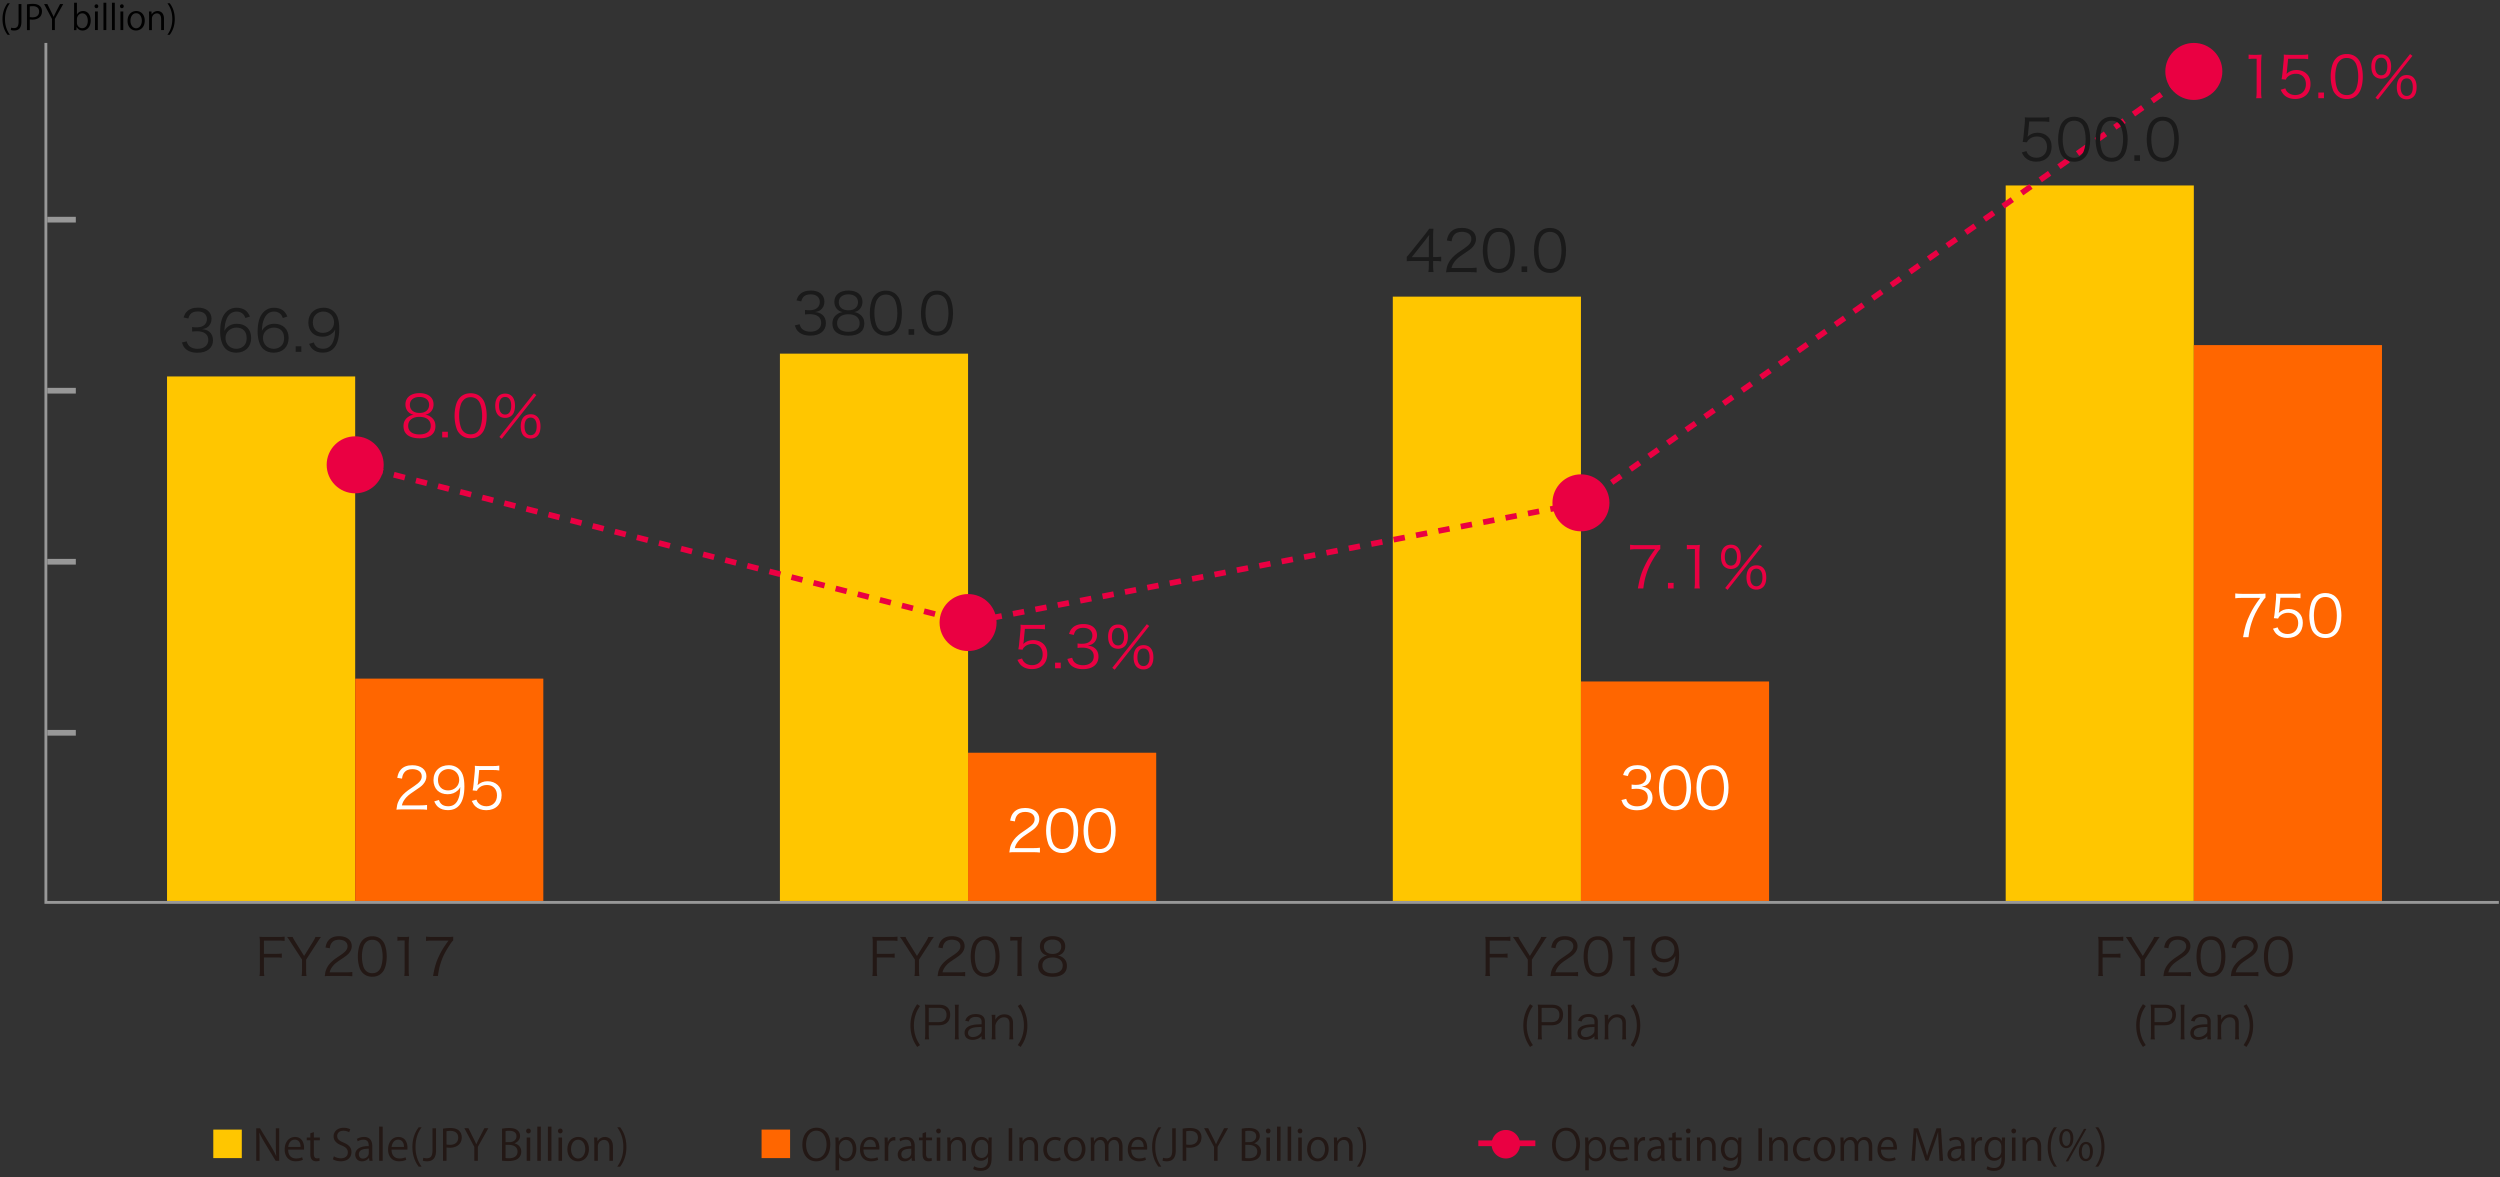
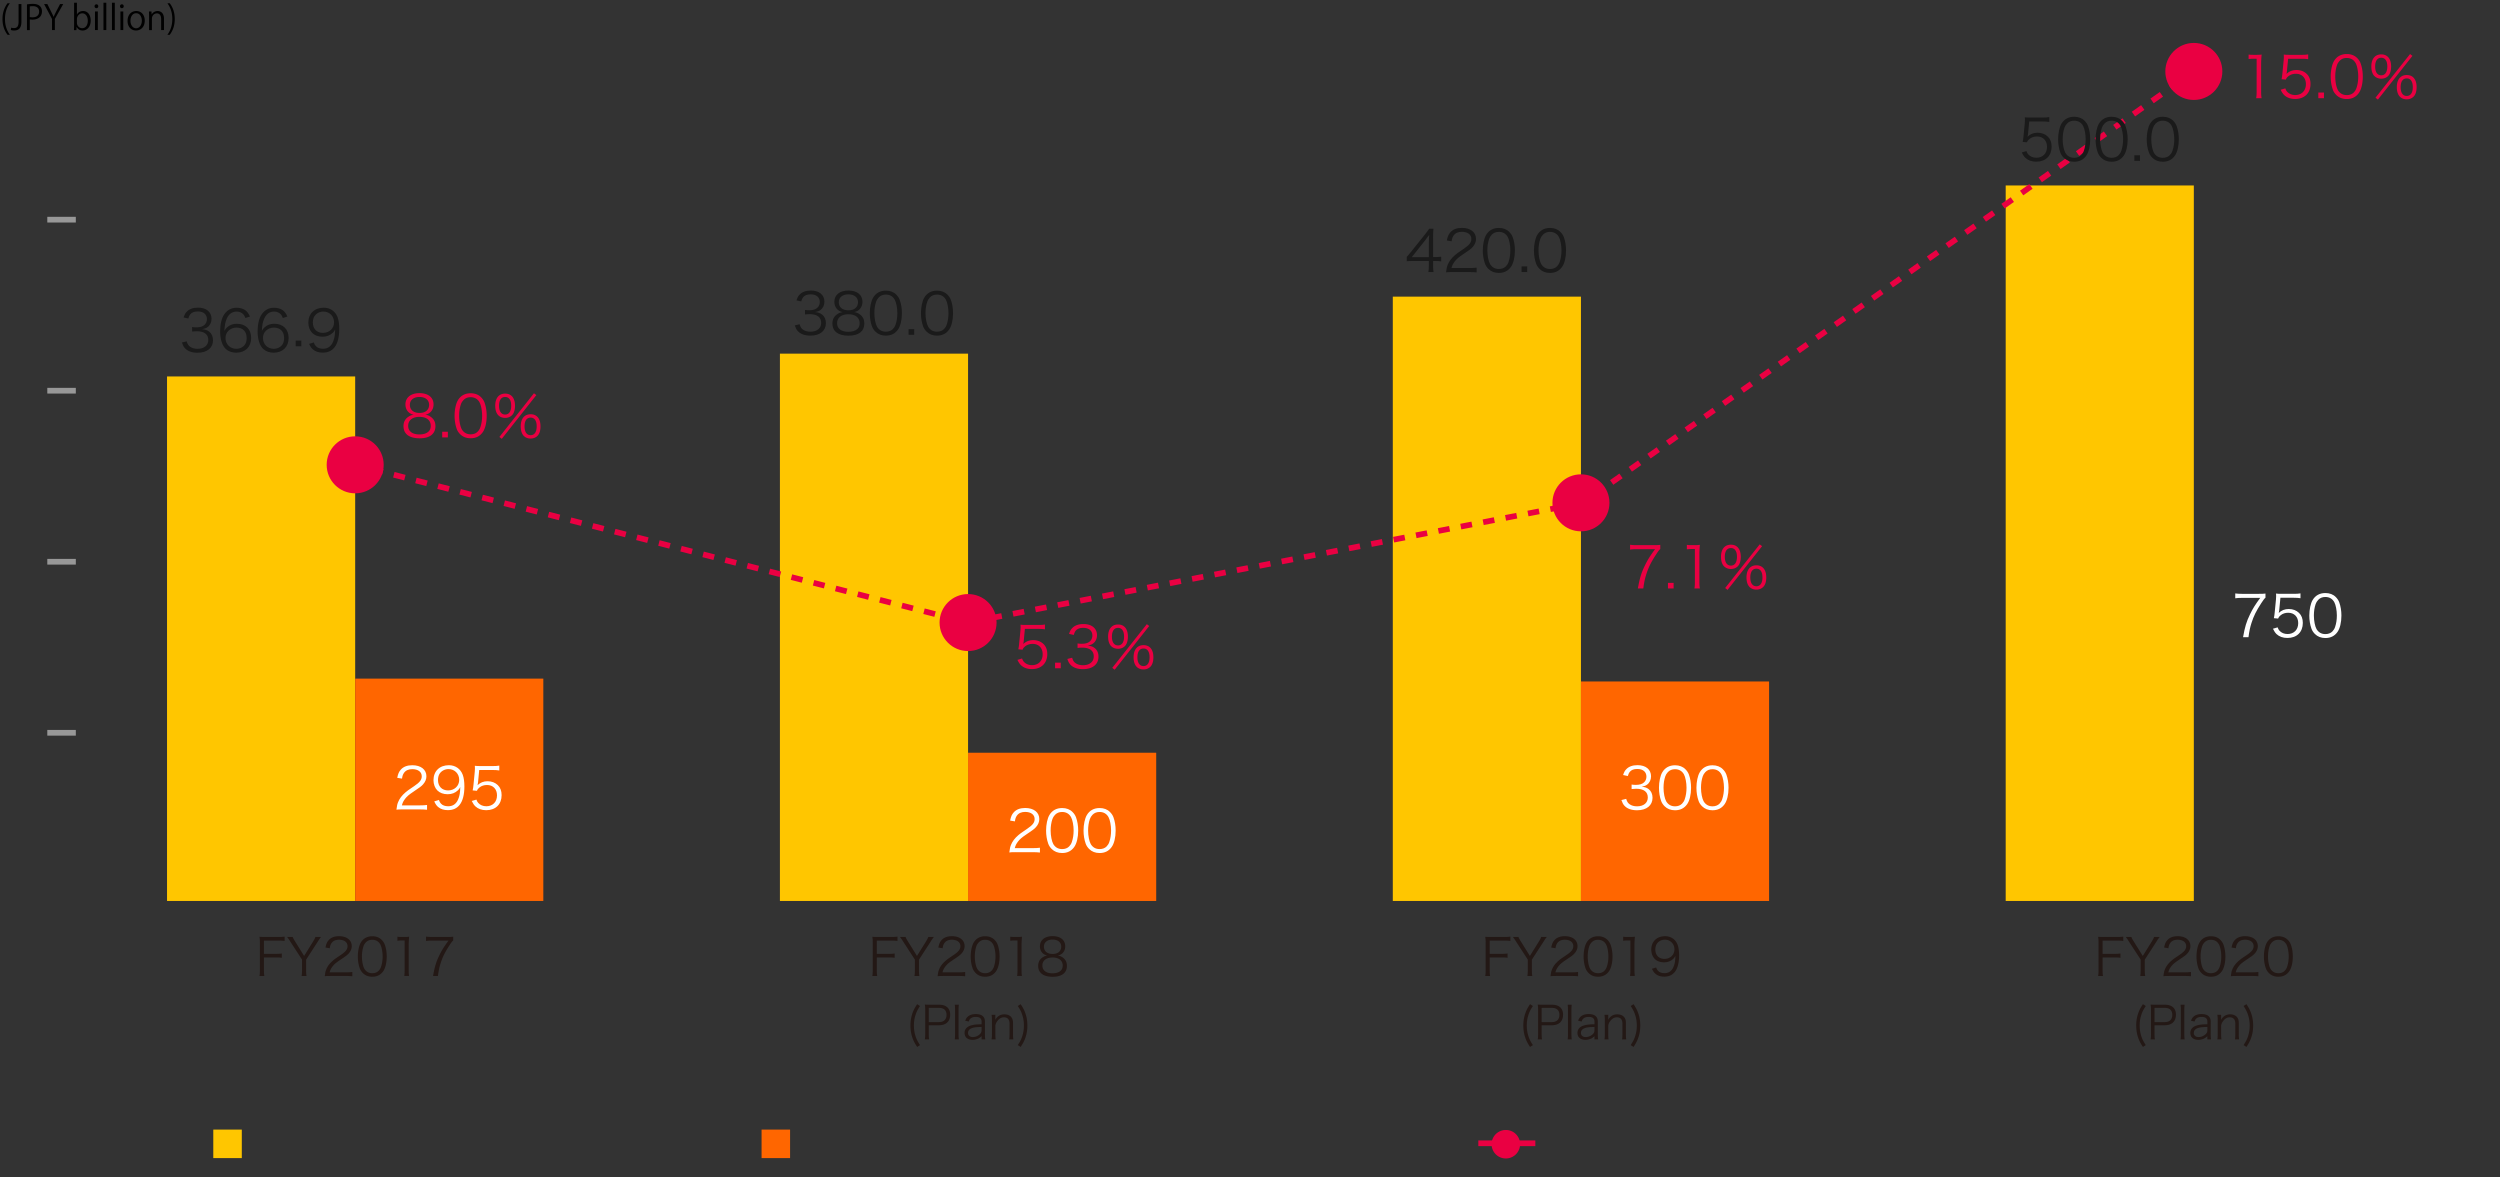
<svg xmlns="http://www.w3.org/2000/svg" width="877" height="413" viewBox="0 0 877 413">
  <rect x="0" y="0" width="877" height="413" fill="#333333" stroke="none" />
  <path d="M92.59 340.263c0 .973.036 1.459.144 2.106h-1.71c.108-.612.144-1.17.144-2.106v-9.579c0-.773-.036-1.35-.144-2.052.63.035 1.117.054 1.981.054h4.771c.882 0 1.386-.036 2.07-.126v1.53c-.594-.09-1.116-.126-2.07-.126H92.59v4.646h4.213c.864 0 1.387-.036 2.053-.126v1.512c-.594-.09-1.116-.126-2.053-.126H92.59v4.393zm13.212 2.106c.108-.666.144-1.188.144-2.017v-3.727l-4.141-6.374a17.295 17.295 0 0 0-1.081-1.566h1.963c.144.432.324.774.882 1.656l3.115 5.006 3.115-5.006c.504-.828.72-1.225.846-1.656h1.981c-.27.306-.63.811-1.099 1.566l-4.141 6.392v3.709c0 .864.036 1.369.144 2.017h-1.728zm10.097 0c-1.134 0-1.404.019-1.98.091.198-1.423.252-1.693.522-2.377.45-1.135 1.207-2.125 2.341-3.097.63-.541.666-.559 2.755-1.981 1.782-1.206 2.376-1.998 2.376-3.097 0-1.368-1.152-2.251-2.989-2.251-1.188 0-2.071.396-2.611 1.171-.342.486-.504.918-.63 1.818l-1.512-.252c.27-1.296.54-1.927 1.134-2.593.81-.918 2.035-1.387 3.619-1.387 2.719 0 4.465 1.369 4.465 3.493 0 .919-.36 1.782-1.062 2.557-.54.612-1.008.954-3.061 2.323-1.423.954-1.999 1.458-2.593 2.215-.559.738-.811 1.224-1.026 2.088h5.744c.9 0 1.512-.036 2.197-.126v1.513a20.261 20.261 0 0 0-2.215-.108h-5.474zm11.394-1.008c-.486-.486-.864-1.044-1.081-1.656-.45-1.261-.684-2.684-.684-4.159 0-1.909.414-3.854 1.044-4.897.864-1.459 2.25-2.215 4.033-2.215 1.333 0 2.485.432 3.295 1.278a4.553 4.553 0 0 1 1.081 1.656c.45 1.242.684 2.683.684 4.178 0 2.178-.468 4.104-1.26 5.203-.9 1.261-2.161 1.891-3.817 1.891-1.333 0-2.449-.433-3.295-1.279zm1.044-10.767c-.378.414-.667.864-.811 1.314-.378 1.099-.558 2.323-.558 3.638 0 1.674.36 3.438.846 4.285.63 1.044 1.566 1.566 2.791 1.566.9 0 1.674-.288 2.214-.847.396-.414.685-.882.847-1.404.378-1.116.558-2.305.558-3.637 0-1.566-.342-3.35-.811-4.195-.594-1.081-1.566-1.639-2.827-1.639-.935.001-1.672.306-2.249.919zm11.07-1.998c.468.071.81.09 1.494.09h1.135c.612 0 .9-.019 1.494-.09a29.549 29.549 0 0 0-.162 2.988v8.751c0 .846.036 1.368.144 2.034h-1.71c.108-.63.144-1.206.144-2.034V329.91h-.972c-.576 0-1.044.036-1.566.107v-1.421zm19.586 1.314c-.324.252-.63.647-1.333 1.729-1.621 2.502-2.376 4.033-3.079 6.229-.468 1.494-.667 2.413-.955 4.501h-1.71c.576-3.259 1.062-4.879 2.179-7.184.864-1.801 1.639-3.043 3.241-5.222h-5.852c-.846 0-1.35.036-2.035.126v-1.53a14.1 14.1 0 0 0 2.053.126h5.401c1.062 0 1.458-.019 2.089-.09v1.315zM307.582 340.263c0 .973.036 1.459.144 2.106h-1.71c.108-.612.144-1.17.144-2.106v-9.579c0-.773-.036-1.35-.144-2.052.63.035 1.117.054 1.981.054h4.771c.882 0 1.386-.036 2.07-.126v1.53c-.594-.09-1.116-.126-2.07-.126h-5.186v4.646h4.213c.864 0 1.387-.036 2.053-.126v1.512c-.594-.09-1.116-.126-2.053-.126h-4.213v4.393zm13.212 2.106c.108-.666.144-1.188.144-2.017v-3.727l-4.141-6.374a17.295 17.295 0 0 0-1.081-1.566h1.963c.144.432.324.774.882 1.656l3.115 5.006 3.115-5.006c.504-.828.72-1.225.846-1.656h1.981c-.27.306-.63.811-1.099 1.566l-4.141 6.392v3.709c0 .864.036 1.369.144 2.017h-1.728zm10.098 0c-1.134 0-1.404.019-1.98.091.198-1.423.252-1.693.522-2.377.45-1.135 1.207-2.125 2.341-3.097.63-.541.666-.559 2.755-1.981 1.782-1.206 2.376-1.998 2.376-3.097 0-1.368-1.152-2.251-2.989-2.251-1.188 0-2.071.396-2.611 1.171-.342.486-.504.918-.63 1.818l-1.512-.252c.27-1.296.54-1.927 1.134-2.593.81-.918 2.035-1.387 3.619-1.387 2.719 0 4.465 1.369 4.465 3.493 0 .919-.36 1.782-1.062 2.557-.54.612-1.008.954-3.061 2.323-1.423.954-1.999 1.458-2.593 2.215-.559.738-.811 1.224-1.026 2.088h5.744c.9 0 1.512-.036 2.197-.126v1.513a20.261 20.261 0 0 0-2.215-.108h-5.474zm11.393-1.008c-.486-.486-.864-1.044-1.081-1.656-.45-1.261-.684-2.684-.684-4.159 0-1.909.414-3.854 1.044-4.897.864-1.459 2.25-2.215 4.033-2.215 1.333 0 2.485.432 3.295 1.278a4.553 4.553 0 0 1 1.081 1.656c.45 1.242.684 2.683.684 4.178 0 2.178-.468 4.104-1.26 5.203-.9 1.261-2.161 1.891-3.817 1.891-1.332 0-2.449-.433-3.295-1.279zm1.045-10.767c-.378.414-.667.864-.811 1.314-.378 1.099-.558 2.323-.558 3.638 0 1.674.36 3.438.846 4.285.63 1.044 1.566 1.566 2.791 1.566.9 0 1.674-.288 2.214-.847.396-.414.685-.882.847-1.404.378-1.116.558-2.305.558-3.637 0-1.566-.342-3.35-.811-4.195-.594-1.081-1.566-1.639-2.827-1.639-.935.001-1.673.306-2.249.919zm11.069-1.998c.468.071.81.09 1.494.09h1.135c.612 0 .9-.019 1.494-.09a29.549 29.549 0 0 0-.162 2.988v8.751c0 .846.036 1.368.144 2.034h-1.71c.108-.63.144-1.206.144-2.034V329.91h-.972c-.576 0-1.044.036-1.566.107v-1.421zm18.524 7.382c.9.666 1.351 1.62 1.351 2.827 0 2.467-1.801 3.853-4.97 3.853-3.295 0-5.113-1.368-5.113-3.853 0-1.297.522-2.287 1.603-2.989.558-.36.954-.504 1.621-.612-1.584-.288-2.611-1.566-2.611-3.241 0-2.178 1.71-3.564 4.429-3.564 2.755 0 4.447 1.351 4.447 3.564 0 1.675-1.008 2.936-2.611 3.241.756.108 1.26.323 1.854.774zm-7.256 2.737c0 1.71 1.314 2.719 3.547 2.719 1.26 0 2.287-.324 2.899-.937.45-.414.684-1.045.684-1.782 0-1.765-1.35-2.827-3.565-2.827s-3.565 1.08-3.565 2.827zm.54-6.645c0 1.603 1.152 2.575 3.043 2.575s3.025-.973 3.025-2.575c0-1.513-1.188-2.467-3.043-2.467-1.836.001-3.025.973-3.025 2.467zM321.733 367.263c-.928-1.425-1.312-2.192-1.697-3.346-.432-1.296-.656-2.673-.656-4.161s.224-2.865.656-4.162c.384-1.136.769-1.904 1.697-3.329l1.008.641c-.896 1.376-1.248 2.097-1.601 3.233-.368 1.152-.544 2.353-.544 3.617s.176 2.48.544 3.634c.353 1.136.705 1.856 1.601 3.232l-1.008.641zm2.703-2.641c.096-.576.128-1.041.128-1.793v-8.596c0-.656-.032-1.152-.128-1.824.576.031 1.024.048 1.761.048h3.265c2.465 0 3.858 1.265 3.858 3.489 0 2.353-1.441 3.714-3.938 3.714h-3.57v3.153c0 .768.032 1.264.128 1.809h-1.504zm4.946-6.066c1.696 0 2.657-.913 2.657-2.545 0-1.602-.928-2.449-2.657-2.449h-3.57v4.994h3.57zm6.99-6.099c-.08.576-.112 1.008-.112 1.809v8.563c0 .72.032 1.152.112 1.793h-1.441c.08-.576.112-1.073.112-1.793v-8.579c0-.785-.032-1.217-.112-1.793h1.441zm7.97 11.028c-.625.561-.929.769-1.473.977a4.728 4.728 0 0 1-1.665.32c-1.76 0-2.833-.913-2.833-2.434 0-1.28.8-2.209 2.289-2.625.944-.272 1.713-.368 3.682-.416v-.929c0-1.088-.688-1.648-2.017-1.648-.88 0-1.537.225-1.985.688-.208.224-.336.448-.496.929l-1.249-.272c.288-.736.496-1.072.896-1.425.656-.608 1.617-.912 2.817-.912 2.113 0 3.202.896 3.202 2.625v4.498c0 .72.032 1.12.128 1.761h-1.296v-1.137zm0-3.233c-1.905.048-2.817.16-3.538.464-.816.337-1.216.881-1.216 1.649 0 .88.656 1.44 1.696 1.44.929 0 1.937-.448 2.561-1.137.368-.4.497-.736.497-1.377v-1.039zm3.501 4.37c.096-.608.128-1.041.128-1.809v-5.011c0-.72-.032-1.168-.128-1.809h1.329v1.089c0 .191 0 .319-.048.688.752-1.312 1.792-1.937 3.233-1.937 1.152 0 2.049.416 2.561 1.2.304.465.448 1.057.448 1.841v3.954c0 .816.032 1.265.112 1.793h-1.44c.08-.625.112-1.104.112-1.809v-3.73c0-1.44-.688-2.208-1.953-2.208-.896 0-1.617.399-2.289 1.264-.416.545-.608.944-.736 1.585v3.09c0 .704.032 1.184.112 1.809h-1.441zm10.208-12.357c.928 1.425 1.312 2.193 1.697 3.329.448 1.297.656 2.674.656 4.162 0 1.505-.208 2.865-.656 4.161-.384 1.153-.769 1.921-1.697 3.346l-1.008-.641c.896-1.376 1.249-2.097 1.601-3.232.368-1.153.544-2.354.544-3.634s-.176-2.465-.544-3.617c-.352-1.137-.704-1.857-1.601-3.233l1.008-.641zM522.59 340.263c0 .973.036 1.459.144 2.106h-1.71c.107-.612.144-1.17.144-2.106v-9.579c0-.773-.036-1.35-.144-2.052.63.035 1.116.054 1.98.054h4.771c.882 0 1.386-.036 2.07-.126v1.53c-.594-.09-1.116-.126-2.07-.126h-5.186v4.646h4.213c.864 0 1.387-.036 2.053-.126v1.512c-.594-.09-1.116-.126-2.053-.126h-4.213v4.393zm13.213 2.106c.107-.666.144-1.188.144-2.017v-3.727l-4.142-6.374a17.513 17.513 0 0 0-1.08-1.566h1.963c.144.432.324.774.882 1.656l3.115 5.006 3.115-5.006c.504-.828.72-1.225.846-1.656h1.98c-.27.306-.63.811-1.098 1.566l-4.142 6.392v3.709c0 .864.036 1.369.145 2.017h-1.728zm10.096 0c-1.135 0-1.404.019-1.98.091.198-1.423.252-1.693.522-2.377.449-1.135 1.206-2.125 2.34-3.097.631-.541.667-.559 2.755-1.981 1.783-1.206 2.377-1.998 2.377-3.097 0-1.368-1.152-2.251-2.989-2.251-1.188 0-2.07.396-2.61 1.171-.342.486-.504.918-.63 1.818l-1.513-.252c.271-1.296.54-1.927 1.134-2.593.811-.918 2.035-1.387 3.619-1.387 2.719 0 4.466 1.369 4.466 3.493 0 .919-.36 1.782-1.062 2.557-.54.612-1.008.954-3.061 2.323-1.423.954-1.999 1.458-2.593 2.215-.559.738-.811 1.224-1.026 2.088h5.743c.9 0 1.513-.036 2.197-.126v1.513a20.261 20.261 0 0 0-2.215-.108h-5.474zm11.394-1.008c-.485-.486-.864-1.044-1.08-1.656-.45-1.261-.684-2.684-.684-4.159 0-1.909.414-3.854 1.044-4.897.864-1.459 2.251-2.215 4.033-2.215 1.332 0 2.484.432 3.295 1.278a4.537 4.537 0 0 1 1.08 1.656c.45 1.242.685 2.683.685 4.178 0 2.178-.469 4.104-1.261 5.203-.9 1.261-2.16 1.891-3.817 1.891-1.332 0-2.448-.433-3.295-1.279zm1.045-10.767c-.378.414-.666.864-.811 1.314-.378 1.099-.558 2.323-.558 3.638 0 1.674.359 3.438.846 4.285.63 1.044 1.566 1.566 2.791 1.566.9 0 1.675-.288 2.215-.847.396-.414.684-.882.846-1.404.378-1.116.559-2.305.559-3.637 0-1.566-.342-3.35-.811-4.195-.594-1.081-1.566-1.639-2.827-1.639-.936.001-1.674.306-2.25.919zm11.068-1.998c.469.071.811.09 1.495.09h1.134c.612 0 .9-.019 1.495-.09a29.549 29.549 0 0 0-.162 2.988v8.751c0 .846.036 1.368.144 2.034h-1.71c.107-.63.144-1.206.144-2.034V329.91h-.973c-.576 0-1.044.036-1.566.107v-1.421zm11.574 10.785c.217.594.36.846.648 1.152.504.558 1.278.846 2.269.846 1.297 0 2.232-.521 2.899-1.656.342-.576.63-1.458.773-2.305.072-.45.127-1.188.162-2.106a3.614 3.614 0 0 1-.72 1.008c-.918.864-1.927 1.261-3.277 1.261-1.332 0-2.467-.414-3.241-1.188-.773-.774-1.224-1.963-1.224-3.241 0-2.862 1.927-4.735 4.879-4.735 2.017 0 3.674 1.152 4.357 3.025.36.972.522 2.196.522 3.745 0 2.503-.522 4.537-1.494 5.743-.9 1.135-2.089 1.675-3.745 1.675-1.243 0-2.251-.324-3.025-.973-.504-.414-.792-.828-1.261-1.782l1.478-.469zm6.411-6.338c0-1.944-1.44-3.403-3.367-3.403-1.188 0-2.269.576-2.862 1.53-.288.469-.469 1.188-.469 1.891 0 2.035 1.243 3.313 3.205 3.313 1.998 0 3.493-1.423 3.493-3.331zM536.733 367.263c-.929-1.425-1.312-2.192-1.696-3.346-.433-1.296-.656-2.673-.656-4.161s.224-2.865.656-4.162c.384-1.136.768-1.904 1.696-3.329l1.009.641c-.896 1.376-1.249 2.097-1.601 3.233-.368 1.152-.545 2.353-.545 3.617s.177 2.48.545 3.634c.352 1.136.704 1.856 1.601 3.232l-1.009.641zm2.703-2.641c.096-.576.128-1.041.128-1.793v-8.596c0-.656-.032-1.152-.128-1.824.576.031 1.024.048 1.761.048h3.266c2.465 0 3.857 1.265 3.857 3.489 0 2.353-1.44 3.714-3.938 3.714h-3.569v3.153c0 .768.031 1.264.128 1.809h-1.505zm4.946-6.066c1.696 0 2.657-.913 2.657-2.545 0-1.602-.929-2.449-2.657-2.449h-3.569v4.994h3.569zm6.99-6.099c-.08.576-.112 1.008-.112 1.809v8.563c0 .72.032 1.152.112 1.793h-1.44c.08-.576.111-1.073.111-1.793v-8.579c0-.785-.031-1.217-.111-1.793h1.44zm7.971 11.028c-.624.561-.929.769-1.473.977s-1.12.32-1.665.32c-1.761 0-2.833-.913-2.833-2.434 0-1.28.801-2.209 2.289-2.625.944-.272 1.713-.368 3.682-.416v-.929c0-1.088-.688-1.648-2.017-1.648-.881 0-1.537.225-1.985.688-.208.224-.336.448-.496.929l-1.248-.272c.288-.736.496-1.072.896-1.425.656-.608 1.617-.912 2.817-.912 2.113 0 3.201.896 3.201 2.625v4.498c0 .72.032 1.12.128 1.761h-1.296v-1.137zm0-3.233c-1.905.048-2.817.16-3.538.464-.815.337-1.216.881-1.216 1.649 0 .88.656 1.44 1.696 1.44.929 0 1.937-.448 2.562-1.137.368-.4.496-.736.496-1.377v-1.039zm3.501 4.37c.096-.608.128-1.041.128-1.809v-5.011c0-.72-.032-1.168-.128-1.809h1.328v1.089c0 .191 0 .319-.048.688.752-1.312 1.793-1.937 3.233-1.937 1.152 0 2.049.416 2.561 1.2.305.465.448 1.057.448 1.841v3.954c0 .816.032 1.265.112 1.793h-1.44c.08-.625.112-1.104.112-1.809v-3.73c0-1.44-.688-2.208-1.953-2.208-.896 0-1.616.399-2.289 1.264-.416.545-.608.944-.736 1.585v3.09c0 .704.032 1.184.112 1.809h-1.44zm10.209-12.357c.928 1.425 1.312 2.193 1.696 3.329.448 1.297.656 2.674.656 4.162 0 1.505-.208 2.865-.656 4.161-.384 1.153-.769 1.921-1.696 3.346l-1.009-.641c.896-1.376 1.248-2.097 1.601-3.232.368-1.153.544-2.354.544-3.634s-.176-2.465-.544-3.617c-.353-1.137-.704-1.857-1.601-3.233l1.009-.641zM737.59 340.263c0 .973.036 1.459.144 2.106h-1.71c.107-.612.144-1.17.144-2.106v-9.579c0-.773-.036-1.35-.144-2.052.63.035 1.116.054 1.98.054h4.771c.882 0 1.386-.036 2.07-.126v1.53c-.594-.09-1.116-.126-2.07-.126h-5.186v4.646h4.213c.864 0 1.387-.036 2.053-.126v1.512c-.594-.09-1.116-.126-2.053-.126h-4.213v4.393zm13.213 2.106c.107-.666.144-1.188.144-2.017v-3.727l-4.142-6.374a17.513 17.513 0 0 0-1.08-1.566h1.963c.144.432.324.774.882 1.656l3.115 5.006 3.115-5.006c.504-.828.72-1.225.846-1.656h1.98c-.27.306-.63.811-1.098 1.566l-4.142 6.392v3.709c0 .864.036 1.369.145 2.017h-1.728zm10.096 0c-1.135 0-1.404.019-1.98.091.198-1.423.252-1.693.522-2.377.449-1.135 1.206-2.125 2.34-3.097.631-.541.667-.559 2.755-1.981 1.783-1.206 2.377-1.998 2.377-3.097 0-1.368-1.152-2.251-2.989-2.251-1.188 0-2.07.396-2.61 1.171-.342.486-.504.918-.63 1.818l-1.513-.252c.271-1.296.54-1.927 1.134-2.593.811-.918 2.035-1.387 3.619-1.387 2.719 0 4.466 1.369 4.466 3.493 0 .919-.36 1.782-1.062 2.557-.54.612-1.008.954-3.061 2.323-1.423.954-1.999 1.458-2.593 2.215-.559.738-.811 1.224-1.026 2.088h5.743c.9 0 1.513-.036 2.197-.126v1.513a20.261 20.261 0 0 0-2.215-.108h-5.474zm11.394-1.008c-.485-.486-.864-1.044-1.08-1.656-.45-1.261-.684-2.684-.684-4.159 0-1.909.414-3.854 1.044-4.897.864-1.459 2.251-2.215 4.033-2.215 1.332 0 2.484.432 3.295 1.278a4.537 4.537 0 0 1 1.08 1.656c.45 1.242.685 2.683.685 4.178 0 2.178-.469 4.104-1.261 5.203-.9 1.261-2.16 1.891-3.817 1.891-1.332 0-2.448-.433-3.295-1.279zm1.045-10.767c-.378.414-.666.864-.811 1.314-.378 1.099-.558 2.323-.558 3.638 0 1.674.359 3.438.846 4.285.63 1.044 1.566 1.566 2.791 1.566.9 0 1.675-.288 2.215-.847.396-.414.684-.882.846-1.404.378-1.116.559-2.305.559-3.637 0-1.566-.342-3.35-.811-4.195-.594-1.081-1.566-1.639-2.827-1.639-.936.001-1.674.306-2.25.919zm11.213 11.775c-1.135 0-1.404.019-1.98.091.198-1.423.252-1.693.521-2.377.45-1.135 1.207-2.125 2.341-3.097.631-.541.667-.559 2.755-1.981 1.783-1.206 2.377-1.998 2.377-3.097 0-1.368-1.152-2.251-2.989-2.251-1.188 0-2.07.396-2.61 1.171-.342.486-.504.918-.63 1.818l-1.513-.252c.27-1.296.54-1.927 1.135-2.593.81-.918 2.034-1.387 3.618-1.387 2.72 0 4.466 1.369 4.466 3.493 0 .919-.36 1.782-1.062 2.557-.54.612-1.008.954-3.061 2.323-1.423.954-1.999 1.458-2.593 2.215-.559.738-.811 1.224-1.026 2.088h5.743c.9 0 1.513-.036 2.197-.126v1.513a20.261 20.261 0 0 0-2.215-.108h-5.474zm11.393-1.008c-.485-.486-.864-1.044-1.08-1.656-.45-1.261-.684-2.684-.684-4.159 0-1.909.414-3.854 1.044-4.897.864-1.459 2.251-2.215 4.033-2.215 1.332 0 2.484.432 3.295 1.278a4.537 4.537 0 0 1 1.08 1.656c.45 1.242.685 2.683.685 4.178 0 2.178-.468 4.104-1.261 5.203-.9 1.261-2.16 1.891-3.816 1.891-1.333 0-2.449-.433-3.296-1.279zm1.045-10.767c-.378.414-.666.864-.811 1.314-.378 1.099-.558 2.323-.558 3.638 0 1.674.359 3.438.846 4.285.63 1.044 1.566 1.566 2.791 1.566.9 0 1.675-.288 2.215-.847.396-.414.684-.882.846-1.404.379-1.116.559-2.305.559-3.637 0-1.566-.342-3.35-.811-4.195-.594-1.081-1.566-1.639-2.826-1.639-.936.001-1.675.306-2.251.919zM751.733 367.263c-.929-1.425-1.312-2.192-1.696-3.346-.433-1.296-.656-2.673-.656-4.161s.224-2.865.656-4.162c.384-1.136.768-1.904 1.696-3.329l1.009.641c-.896 1.376-1.249 2.097-1.601 3.233-.368 1.152-.545 2.353-.545 3.617s.177 2.48.545 3.634c.352 1.136.704 1.856 1.601 3.232l-1.009.641zm2.703-2.641c.096-.576.128-1.041.128-1.793v-8.596c0-.656-.032-1.152-.128-1.824.576.031 1.024.048 1.761.048h3.266c2.465 0 3.857 1.265 3.857 3.489 0 2.353-1.44 3.714-3.938 3.714h-3.569v3.153c0 .768.031 1.264.128 1.809h-1.505zm4.946-6.066c1.696 0 2.657-.913 2.657-2.545 0-1.602-.929-2.449-2.657-2.449h-3.569v4.994h3.569zm6.99-6.099c-.08.576-.112 1.008-.112 1.809v8.563c0 .72.032 1.152.112 1.793h-1.44c.08-.576.111-1.073.111-1.793v-8.579c0-.785-.031-1.217-.111-1.793h1.44zm7.971 11.028c-.624.561-.929.769-1.473.977s-1.12.32-1.665.32c-1.761 0-2.833-.913-2.833-2.434 0-1.28.801-2.209 2.289-2.625.944-.272 1.713-.368 3.682-.416v-.929c0-1.088-.688-1.648-2.017-1.648-.881 0-1.537.225-1.985.688-.208.224-.336.448-.496.929l-1.248-.272c.288-.736.496-1.072.896-1.425.656-.608 1.617-.912 2.817-.912 2.113 0 3.201.896 3.201 2.625v4.498c0 .72.032 1.12.128 1.761h-1.296v-1.137zm0-3.233c-1.905.048-2.817.16-3.538.464-.815.337-1.216.881-1.216 1.649 0 .88.656 1.44 1.696 1.44.929 0 1.937-.448 2.562-1.137.368-.4.496-.736.496-1.377v-1.039zm3.501 4.37c.096-.608.128-1.041.128-1.809v-5.011c0-.72-.032-1.168-.128-1.809h1.328v1.089c0 .191 0 .319-.048.688.752-1.312 1.793-1.937 3.233-1.937 1.152 0 2.049.416 2.561 1.2.305.465.448 1.057.448 1.841v3.954c0 .816.032 1.265.112 1.793h-1.44c.08-.625.112-1.104.112-1.809v-3.73c0-1.44-.688-2.208-1.953-2.208-.896 0-1.616.399-2.289 1.264-.416.545-.608.944-.736 1.585v3.09c0 .704.032 1.184.112 1.809h-1.44zm10.209-12.357c.928 1.425 1.312 2.193 1.696 3.329.448 1.297.656 2.674.656 4.162 0 1.505-.208 2.865-.656 4.161-.384 1.153-.769 1.921-1.696 3.346l-1.009-.641c.896-1.376 1.248-2.097 1.601-3.232.368-1.153.544-2.354.544-3.634s-.176-2.465-.544-3.617c-.353-1.137-.704-1.857-1.601-3.233l1.009-.641z" fill="#231815" />
  <path fill="#FFC600" d="M74.823 396.26h10v10h-10z" />
  <path fill="#F60" d="M267.159 396.26h10v10h-10z" />
  <g fill="#231815">
-     <path d="M97.945 407.215H96.7l-3.645-6.015c-.765-1.275-1.5-2.55-2.055-3.81l-.06.015c.105 1.455.12 2.79.12 4.77v5.04h-1.17v-11.43h1.305l3.689 6.015c.81 1.365 1.47 2.55 1.995 3.735l.03-.016c-.12-1.59-.15-2.954-.15-4.755v-4.979h1.185v11.43zm8.295-.345c-.465.225-1.32.51-2.565.51-2.385 0-3.81-1.68-3.81-4.125 0-2.564 1.44-4.41 3.645-4.41 2.52 0 3.165 2.311 3.165 3.735 0 .285-.015.495-.03.689h-5.565c.015 2.266 1.305 3.12 2.775 3.12 1.02 0 1.635-.21 2.145-.42l.24.901zm-.795-4.53c.015-1.109-.45-2.55-2.055-2.55-1.5 0-2.16 1.425-2.28 2.55h4.335zm3.42-4.784l1.23-.42v1.904h2.115v.975h-2.115v4.726c0 1.034.315 1.604 1.11 1.604.375 0 .63-.045.84-.12l.075.96c-.27.12-.69.195-1.215.195-1.979 0-2.04-1.8-2.04-2.67v-4.695h-1.26v-.975h1.26v-1.484zm13.619-.361c-.33-.21-1.05-.525-2.01-.525-1.59 0-2.19.976-2.19 1.8 0 1.125.69 1.695 2.22 2.341 1.845.779 2.79 1.725 2.79 3.359 0 1.815-1.32 3.21-3.78 3.21-1.035 0-2.16-.315-2.73-.72l.345-1.035c.615.405 1.53.705 2.46.705 1.53 0 2.43-.825 2.43-2.055 0-1.125-.615-1.815-2.1-2.415-1.725-.646-2.895-1.65-2.895-3.226 0-1.739 1.41-3.015 3.495-3.015 1.08 0 1.905.271 2.34.54l-.375 1.036zm8.115 8.07c0 .675.015 1.38.12 1.95h-1.14l-.12-1.05h-.045c-.42.645-1.26 1.229-2.415 1.229-1.56 0-2.385-1.14-2.385-2.324 0-1.965 1.71-3.03 4.74-3.016 0-.689 0-2.25-1.86-2.25-.705 0-1.44.195-1.995.585l-.3-.854c.66-.435 1.575-.69 2.49-.69 2.31 0 2.91 1.636 2.91 3.255v3.165zm-1.23-2.295c-1.545 0-3.48.226-3.48 1.95 0 1.05.66 1.515 1.41 1.515 1.215 0 2.07-.93 2.07-1.92v-1.545zm4.876 4.245H133v-11.999h1.245v11.999zm8.264-.345c-.465.225-1.32.51-2.565.51-2.385 0-3.81-1.68-3.81-4.125 0-2.564 1.44-4.41 3.645-4.41 2.52 0 3.165 2.311 3.165 3.735 0 .285-.015.495-.03.689h-5.565c.015 2.266 1.305 3.12 2.775 3.12 1.02 0 1.635-.21 2.145-.42l.24.901zm-.795-4.53c.015-1.109-.45-2.55-2.055-2.55-1.5 0-2.16 1.425-2.28 2.55h4.335zm5.175 6.93c-1.065-1.395-2.22-3.569-2.22-6.885 0-3.345 1.14-5.52 2.22-6.944h1.02c-1.245 1.665-2.145 3.87-2.145 6.96 0 3.015.93 5.175 2.145 6.869h-1.02zm6.074-5.685c0 2.925-1.395 3.81-3.225 3.81-.51 0-1.11-.104-1.425-.239l.18-1.021c.285.105.69.195 1.155.195 1.32 0 2.07-.585 2.07-2.85v-7.68h1.245v7.785zm2.431-7.649c.66-.12 1.53-.226 2.595-.226 3.69 0 3.99 2.37 3.99 3.271 0 2.685-2.145 3.645-4.17 3.645-.435 0-.825-.015-1.17-.104v4.694h-1.245v-11.28zm1.245 5.549c.315.09.72.12 1.2.12 1.8 0 2.895-.9 2.895-2.535s-1.17-2.355-2.73-2.355a6.69 6.69 0 0 0-1.365.12v4.65zm14.669-5.7l-3.675 6.524v4.905h-1.245v-4.875l-3.48-6.555h1.425l1.59 3.195c.435.854.795 1.59 1.14 2.415h.045c.315-.766.705-1.545 1.155-2.431l1.65-3.18h1.395zm9.195 5.31c1.08.255 2.355 1.155 2.355 2.88 0 1.021-.39 1.74-.915 2.25-.765.75-1.995 1.08-3.72 1.08-.945 0-1.65-.075-2.115-.12V395.95c.63-.135 1.53-.24 2.46-.24 1.41 0 2.34.271 3.015.84.54.466.855 1.125.855 1.98 0 1.125-.765 2.1-1.935 2.52v.045zm-1.815-.42c1.515 0 2.49-.87 2.49-2.04v-.015c0-1.35-.99-1.935-2.55-1.935-.66 0-1.05.045-1.275.104v3.885h1.335zm-1.335 5.565c.285.06.69.074 1.215.074 1.575 0 2.985-.614 2.985-2.34 0-1.71-1.485-2.34-3-2.34h-1.2v4.606zm8.025-8.639c-.48 0-.81-.375-.81-.855 0-.465.345-.84.825-.84.495 0 .81.375.81.84 0 .525-.345.855-.825.855zm.63 9.614h-1.245v-8.175h1.245v8.175zm3.72 0h-1.245v-11.999h1.245v11.999zm3.72 0h-1.245v-11.999h1.245v11.999zm3.089-9.614c-.48 0-.81-.375-.81-.855 0-.465.345-.84.825-.84.495 0 .81.375.81.84 0 .525-.345.855-.825.855zm.63 9.614h-1.245v-8.175h1.245v8.175zm9.42-4.155c0 3.045-2.01 4.335-3.825 4.335-2.1 0-3.72-1.574-3.72-4.215 0-2.79 1.74-4.335 3.825-4.335 2.235 0 3.72 1.71 3.72 4.215zm-3.765-3.24c-1.77 0-2.505 1.74-2.505 3.314 0 1.815 1.005 3.285 2.475 3.285 1.485 0 2.52-1.47 2.52-3.314 0-1.455-.705-3.285-2.49-3.285zm12.195 7.395h-1.245v-4.83c0-1.335-.48-2.505-1.905-2.505-1.065 0-2.145.9-2.145 2.325v5.01h-1.245v-6.075c0-.84-.03-1.454-.06-2.114h1.11l.075 1.335h.03c.405-.795 1.35-1.516 2.625-1.516 1.02 0 2.76.615 2.76 3.391v4.979zm2.52-11.775c1.065 1.395 2.205 3.569 2.205 6.915 0 3.329-1.125 5.475-2.205 6.914h-1.02c1.215-1.665 2.145-3.869 2.145-6.93 0-3.045-.915-5.204-2.145-6.899h1.02zm73.724 5.956c0 4.02-2.25 5.999-4.95 5.999-2.835 0-4.845-2.234-4.845-5.805 0-3.72 2.115-5.984 4.98-5.984 2.925-.001 4.815 2.339 4.815 5.79zm-8.49.165c0 2.43 1.26 4.8 3.585 4.8 2.355 0 3.6-2.295 3.6-4.905 0-2.295-1.125-4.814-3.57-4.814-2.52-.001-3.615 2.488-3.615 4.919zm11.505-1.141c.57-1.005 1.515-1.575 2.79-1.575 1.935 0 3.33 1.665 3.33 4.17 0 3-1.755 4.38-3.555 4.38-1.08 0-1.98-.495-2.46-1.305h-.03v4.47h-1.245v-8.895c0-1.064-.03-1.89-.06-2.64h1.125l.075 1.395h.03zm.076 3.54c0 1.59 1.185 2.43 2.295 2.43 1.604 0 2.49-1.38 2.49-3.33 0-1.694-.855-3.194-2.445-3.194-1.395 0-2.34 1.35-2.34 2.535v1.559zm13.709 2.91c-.465.225-1.32.51-2.565.51-2.385 0-3.81-1.68-3.81-4.125 0-2.564 1.44-4.41 3.645-4.41 2.52 0 3.165 2.311 3.165 3.735 0 .285-.015.495-.03.689h-5.565c.015 2.266 1.305 3.12 2.775 3.12 1.02 0 1.635-.21 2.145-.42l.24.901zm-.795-4.53c.015-1.109-.45-2.55-2.055-2.55-1.5 0-2.16 1.425-2.28 2.55h4.335zm6.825-2.25a3.778 3.778 0 0 0-.45-.029c-1.35 0-2.04 1.335-2.04 2.715v4.439h-1.245v-5.729c0-.87-.015-1.665-.06-2.445h1.095l.06 1.575h.045c.36-1.021 1.215-1.755 2.22-1.755.135 0 .24.03.375.045v1.184zm6.81 5.175c0 .675.015 1.38.12 1.95h-1.14l-.12-1.05h-.045c-.42.645-1.26 1.229-2.415 1.229-1.56 0-2.385-1.14-2.385-2.324 0-1.965 1.71-3.03 4.74-3.016 0-.689 0-2.25-1.86-2.25-.705 0-1.44.195-1.995.585l-.3-.854c.66-.435 1.575-.69 2.49-.69 2.31 0 2.91 1.636 2.91 3.255v3.165zm-1.23-2.295c-1.545 0-3.48.226-3.48 1.95 0 1.05.66 1.515 1.41 1.515 1.215 0 2.07-.93 2.07-1.92v-1.545zm3.96-5.414l1.23-.42v1.904h2.115v.975h-2.115v4.726c0 1.034.315 1.604 1.11 1.604.375 0 .63-.045.84-.12l.075.96c-.27.12-.69.195-1.215.195-1.979 0-2.04-1.8-2.04-2.67v-4.695h-1.26v-.975h1.26v-1.484zm5.595.045c-.48 0-.81-.375-.81-.855 0-.465.345-.84.825-.84.495 0 .81.375.81.84 0 .525-.345.855-.825.855zm.63 9.614h-1.245v-8.175h1.245v8.175zm9.014 0h-1.245v-4.83c0-1.335-.48-2.505-1.905-2.505-1.065 0-2.145.9-2.145 2.325v5.01h-1.245v-6.075c0-.84-.03-1.454-.06-2.114h1.11l.075 1.335h.03c.405-.795 1.35-1.516 2.625-1.516 1.02 0 2.76.615 2.76 3.391v4.979zm9.06-8.19a28.105 28.105 0 0 0-.075 2.25v4.77c0 1.425-.03 4.694-3.9 4.694-.93 0-1.95-.225-2.565-.645l.33-.975c.525.314 1.32.614 2.295.614 1.5 0 2.595-.795 2.595-2.954v-.976h-.03c-.42.766-1.29 1.396-2.535 1.396-1.95 0-3.345-1.726-3.345-4.021 0-2.835 1.77-4.335 3.54-4.335 1.395 0 2.13.75 2.475 1.41h.03l.06-1.229h1.125zm-1.335 3.15c0-1.425-1.035-2.324-2.175-2.324-1.44 0-2.445 1.274-2.445 3.255 0 1.739.84 3.104 2.43 3.104.93 0 2.19-.705 2.19-2.4v-1.635zm7.26-6.39h1.245v11.43h-1.245v-11.43zm10.305 11.43h-1.245v-4.83c0-1.335-.48-2.505-1.905-2.505-1.065 0-2.145.9-2.145 2.325v5.01h-1.245v-6.075c0-.84-.03-1.454-.06-2.114h1.11l.075 1.335h.03c.405-.795 1.35-1.516 2.625-1.516 1.02 0 2.76.615 2.76 3.391v4.979zm7.934-.3c-.36.18-1.17.465-2.22.465-2.34 0-3.885-1.665-3.885-4.17 0-2.52 1.665-4.365 4.185-4.365.915 0 1.65.271 1.965.436l-.315 1.005c-.345-.195-.885-.42-1.68-.42-1.89 0-2.88 1.515-2.88 3.27 0 1.98 1.185 3.226 2.835 3.226.81 0 1.365-.226 1.77-.405l.225.958zm8.685-3.855c0 3.045-2.01 4.335-3.825 4.335-2.1 0-3.72-1.574-3.72-4.215 0-2.79 1.74-4.335 3.825-4.335 2.235 0 3.72 1.71 3.72 4.215zm-3.765-3.24c-1.77 0-2.505 1.74-2.505 3.314 0 1.815 1.005 3.285 2.475 3.285 1.485 0 2.52-1.47 2.52-3.314 0-1.455-.705-3.285-2.49-3.285zm16.785 7.395h-1.23v-4.725c0-1.59-.57-2.61-1.8-2.61-1.005 0-1.92.945-1.92 2.19v5.145h-1.23v-5.04c0-1.305-.555-2.295-1.71-2.295-1.065 0-2.01 1.05-2.01 2.325v5.01h-1.23v-6.075c0-.84-.03-1.439-.06-2.114h1.095l.075 1.319h.045c.45-.795 1.2-1.5 2.49-1.5 1.065 0 1.89.66 2.235 1.636h.03c.54-.976 1.365-1.636 2.625-1.636 1.005 0 2.595.646 2.595 3.45v4.92zm8.205-.345c-.465.225-1.32.51-2.565.51-2.385 0-3.81-1.68-3.81-4.125 0-2.564 1.44-4.41 3.645-4.41 2.52 0 3.165 2.311 3.165 3.735 0 .285-.015.495-.03.689h-5.565c.015 2.266 1.305 3.12 2.775 3.12 1.02 0 1.635-.21 2.145-.42l.24.901zm-.795-4.53c.015-1.109-.45-2.55-2.055-2.55-1.5 0-2.16 1.425-2.28 2.55h4.335zm5.175 6.93c-1.065-1.395-2.22-3.569-2.22-6.885 0-3.345 1.14-5.52 2.22-6.944h1.02c-1.245 1.665-2.145 3.87-2.145 6.96 0 3.015.93 5.175 2.145 6.869h-1.02zm6.075-5.685c0 2.925-1.395 3.81-3.225 3.81-.51 0-1.11-.104-1.425-.239l.18-1.021c.285.105.69.195 1.155.195 1.32 0 2.07-.585 2.07-2.85v-7.68h1.245v7.785zm2.43-7.649c.66-.12 1.53-.226 2.595-.226 3.69 0 3.99 2.37 3.99 3.271 0 2.685-2.145 3.645-4.17 3.645-.435 0-.825-.015-1.17-.104v4.694h-1.245v-11.28zm1.245 5.549c.315.09.72.12 1.2.12 1.8 0 2.895-.9 2.895-2.535s-1.17-2.355-2.73-2.355a6.69 6.69 0 0 0-1.365.12v4.65zm14.67-5.7l-3.675 6.524v4.905h-1.245v-4.875l-3.479-6.555h1.425l1.59 3.195c.435.854.795 1.59 1.14 2.415h.045c.315-.766.705-1.545 1.155-2.431l1.65-3.18h1.394zm9.194 5.31c1.08.255 2.355 1.155 2.355 2.88 0 1.021-.391 1.74-.915 2.25-.765.75-1.995 1.08-3.72 1.08-.945 0-1.65-.075-2.115-.12V395.95c.63-.135 1.53-.24 2.46-.24 1.41 0 2.34.271 3.015.84.54.466.855 1.125.855 1.98 0 1.125-.766 2.1-1.936 2.52v.045zm-1.814-.42c1.515 0 2.49-.87 2.49-2.04v-.015c0-1.35-.99-1.935-2.551-1.935-.66 0-1.049.045-1.274.104v3.885h1.335zm-1.335 5.565c.285.06.69.074 1.215.074 1.575 0 2.985-.614 2.985-2.34 0-1.71-1.485-2.34-3-2.34h-1.2v4.606zm8.024-8.639c-.479 0-.81-.375-.81-.855 0-.465.345-.84.825-.84.494 0 .81.375.81.84 0 .525-.344.855-.825.855zm.63 9.614h-1.245v-8.175h1.245v8.175zm3.72 0h-1.245v-11.999h1.245v11.999zm3.719 0h-1.245v-11.999h1.245v11.999zm3.09-9.614c-.479 0-.81-.375-.81-.855 0-.465.345-.84.825-.84.494 0 .81.375.81.84 0 .525-.344.855-.825.855zm.63 9.614h-1.245v-8.175h1.245v8.175zm9.42-4.155c0 3.045-2.01 4.335-3.825 4.335-2.1 0-3.72-1.574-3.72-4.215 0-2.79 1.74-4.335 3.825-4.335 2.235 0 3.72 1.71 3.72 4.215zm-3.765-3.24c-1.771 0-2.505 1.74-2.505 3.314 0 1.815 1.005 3.285 2.475 3.285 1.485 0 2.52-1.47 2.52-3.314 0-1.455-.705-3.285-2.49-3.285zm12.195 7.395h-1.245v-4.83c0-1.335-.479-2.505-1.904-2.505-1.065 0-2.146.9-2.146 2.325v5.01h-1.245v-6.075c0-.84-.029-1.454-.06-2.114h1.11l.074 1.335h.03c.405-.795 1.35-1.516 2.625-1.516 1.02 0 2.76.615 2.76 3.391v4.979zm2.52-11.775c1.065 1.395 2.205 3.569 2.205 6.915 0 3.329-1.125 5.475-2.205 6.914h-1.02c1.215-1.665 2.145-3.869 2.145-6.93 0-3.045-.915-5.204-2.145-6.899h1.02zm77.219 5.956c0 4.02-2.249 5.999-4.949 5.999-2.835 0-4.845-2.234-4.845-5.805 0-3.72 2.114-5.984 4.979-5.984 2.925-.001 4.815 2.339 4.815 5.79zm-8.489.165c0 2.43 1.26 4.8 3.585 4.8 2.354 0 3.6-2.295 3.6-4.905 0-2.295-1.125-4.814-3.569-4.814-2.522-.001-3.616 2.488-3.616 4.919zm11.506-1.141c.569-1.005 1.515-1.575 2.789-1.575 1.936 0 3.33 1.665 3.33 4.17 0 3-1.755 4.38-3.555 4.38-1.08 0-1.979-.495-2.46-1.305h-.03v4.47h-1.245v-8.895c0-1.064-.029-1.89-.06-2.64h1.125l.075 1.395h.031zm.074 3.54c0 1.59 1.186 2.43 2.295 2.43 1.605 0 2.49-1.38 2.49-3.33 0-1.694-.855-3.194-2.445-3.194-1.395 0-2.34 1.35-2.34 2.535v1.559zm13.709 2.91c-.465.225-1.319.51-2.564.51-2.385 0-3.811-1.68-3.811-4.125 0-2.564 1.44-4.41 3.646-4.41 2.52 0 3.165 2.311 3.165 3.735 0 .285-.016.495-.03.689h-5.564c.015 2.266 1.305 3.12 2.774 3.12 1.02 0 1.635-.21 2.145-.42l.239.901zm-.795-4.53c.016-1.109-.45-2.55-2.055-2.55-1.5 0-2.16 1.425-2.28 2.55h4.335zm6.825-2.25a3.792 3.792 0 0 0-.45-.029c-1.35 0-2.04 1.335-2.04 2.715v4.439h-1.245v-5.729c0-.87-.015-1.665-.06-2.445h1.095l.061 1.575h.045c.359-1.021 1.215-1.755 2.22-1.755.135 0 .24.03.375.045v1.184zM583.9 405.265c0 .675.015 1.38.12 1.95h-1.141l-.12-1.05h-.045c-.42.645-1.26 1.229-2.414 1.229-1.561 0-2.386-1.14-2.386-2.324 0-1.965 1.71-3.03 4.74-3.016 0-.689 0-2.25-1.86-2.25-.705 0-1.439.195-1.994.585l-.301-.854c.66-.435 1.575-.69 2.49-.69 2.31 0 2.91 1.636 2.91 3.255v3.165zm-1.23-2.295c-1.545 0-3.479.226-3.479 1.95 0 1.05.66 1.515 1.41 1.515 1.215 0 2.069-.93 2.069-1.92v-1.545zm3.96-5.414l1.23-.42v1.904h2.115v.975h-2.115v4.726c0 1.034.314 1.604 1.109 1.604.375 0 .631-.045.841-.12l.074.96c-.27.12-.689.195-1.215.195-1.979 0-2.04-1.8-2.04-2.67v-4.695h-1.26v-.975h1.26v-1.484zm5.595.045c-.479 0-.81-.375-.81-.855 0-.465.345-.84.825-.84.494 0 .81.375.81.84 0 .525-.345.855-.825.855zm.629 9.614h-1.245v-8.175h1.245v8.175zm9.015 0h-1.245v-4.83c0-1.335-.479-2.505-1.904-2.505-1.065 0-2.146.9-2.146 2.325v5.01h-1.245v-6.075c0-.84-.029-1.454-.06-2.114h1.11l.074 1.335h.03c.405-.795 1.35-1.516 2.625-1.516 1.02 0 2.76.615 2.76 3.391v4.979zm9.061-8.19a28.105 28.105 0 0 0-.075 2.25v4.77c0 1.425-.03 4.694-3.9 4.694-.93 0-1.949-.225-2.564-.645l.33-.975c.524.314 1.32.614 2.295.614 1.5 0 2.595-.795 2.595-2.954v-.976h-.03c-.42.766-1.29 1.396-2.534 1.396-1.95 0-3.346-1.726-3.346-4.021 0-2.835 1.771-4.335 3.54-4.335 1.396 0 2.13.75 2.476 1.41h.029l.061-1.229h1.123zm-1.335 3.15c0-1.425-1.035-2.324-2.175-2.324-1.44 0-2.445 1.274-2.445 3.255 0 1.739.84 3.104 2.43 3.104.93 0 2.19-.705 2.19-2.4v-1.635zm7.259-6.39h1.244v11.43h-1.244v-11.43zm10.305 11.43h-1.245v-4.83c0-1.335-.479-2.505-1.904-2.505-1.065 0-2.146.9-2.146 2.325v5.01h-1.245v-6.075c0-.84-.029-1.454-.06-2.114h1.11l.074 1.335h.03c.405-.795 1.35-1.516 2.625-1.516 1.02 0 2.76.615 2.76 3.391v4.979zm7.935-.3c-.36.18-1.17.465-2.22.465-2.341 0-3.886-1.665-3.886-4.17 0-2.52 1.665-4.365 4.186-4.365.915 0 1.649.271 1.965.436l-.315 1.005c-.345-.195-.885-.42-1.68-.42-1.89 0-2.88 1.515-2.88 3.27 0 1.98 1.185 3.226 2.835 3.226.81 0 1.365-.226 1.77-.405l.225.958zm8.685-3.855c0 3.045-2.01 4.335-3.825 4.335-2.1 0-3.72-1.574-3.72-4.215 0-2.79 1.74-4.335 3.825-4.335 2.235 0 3.72 1.71 3.72 4.215zm-3.764-3.24c-1.771 0-2.505 1.74-2.505 3.314 0 1.815 1.005 3.285 2.475 3.285 1.485 0 2.52-1.47 2.52-3.314-.001-1.455-.706-3.285-2.49-3.285zm16.783 7.395h-1.229v-4.725c0-1.59-.57-2.61-1.8-2.61-1.006 0-1.92.945-1.92 2.19v5.145h-1.23v-5.04c0-1.305-.555-2.295-1.71-2.295-1.064 0-2.01 1.05-2.01 2.325v5.01h-1.23v-6.075c0-.84-.029-1.439-.06-2.114h1.095l.075 1.319h.045c.45-.795 1.2-1.5 2.49-1.5 1.064 0 1.89.66 2.234 1.636h.03c.54-.976 1.365-1.636 2.625-1.636 1.005 0 2.595.646 2.595 3.45v4.92zm8.206-.345c-.465.225-1.319.51-2.564.51-2.385 0-3.811-1.68-3.811-4.125 0-2.564 1.44-4.41 3.646-4.41 2.52 0 3.165 2.311 3.165 3.735 0 .285-.016.495-.03.689h-5.564c.015 2.266 1.305 3.12 2.774 3.12 1.02 0 1.635-.21 2.145-.42l.239.901zm-.795-4.53c.016-1.109-.45-2.55-2.055-2.55-1.5 0-2.16 1.425-2.28 2.55h4.335zm17.414 4.875h-1.23l-.284-5.145c-.091-1.635-.21-3.75-.195-4.92h-.045c-.375 1.29-.84 2.7-1.396 4.29l-2.039 5.729h-.915l-1.905-5.609c-.555-1.65-.99-3.091-1.305-4.41h-.045c-.03 1.395-.12 3.285-.226 5.04l-.314 5.024h-1.186l.795-11.43h1.53l2.01 5.805c.48 1.425.855 2.64 1.155 3.825h.045c.285-1.155.675-2.355 1.185-3.825l2.085-5.805h1.561l.719 11.431zm7.545-1.95c0 .675.015 1.38.12 1.95h-1.141l-.12-1.05h-.045c-.42.645-1.26 1.229-2.414 1.229-1.561 0-2.386-1.14-2.386-2.324 0-1.965 1.71-3.03 4.74-3.016 0-.689 0-2.25-1.86-2.25-.705 0-1.439.195-1.994.585l-.301-.854c.66-.435 1.575-.69 2.49-.69 2.31 0 2.91 1.636 2.91 3.255v3.165zm-1.23-2.295c-1.545 0-3.479.226-3.479 1.95 0 1.05.66 1.515 1.41 1.515 1.215 0 2.069-.93 2.069-1.92v-1.545zm7.366-2.88a3.792 3.792 0 0 0-.45-.029c-1.35 0-2.04 1.335-2.04 2.715v4.439h-1.245v-5.729c0-.87-.015-1.665-.06-2.445h1.095l.061 1.575h.045c.359-1.021 1.215-1.755 2.22-1.755.135 0 .24.03.375.045v1.184zm8.099-1.065a28.105 28.105 0 0 0-.075 2.25v4.77c0 1.425-.03 4.694-3.9 4.694-.93 0-1.949-.225-2.564-.645l.33-.975c.524.314 1.32.614 2.295.614 1.5 0 2.595-.795 2.595-2.954v-.976h-.03c-.42.766-1.29 1.396-2.534 1.396-1.95 0-3.346-1.726-3.346-4.021 0-2.835 1.771-4.335 3.54-4.335 1.396 0 2.13.75 2.476 1.41h.029l.061-1.229h1.123zm-1.335 3.15c0-1.425-1.035-2.324-2.175-2.324-1.44 0-2.445 1.274-2.445 3.255 0 1.739.84 3.104 2.43 3.104.931 0 2.19-.705 2.19-2.4v-1.635zm4.335-4.574c-.479 0-.81-.375-.81-.855 0-.465.345-.84.825-.84.494 0 .81.375.81.84.001.525-.344.855-.825.855zm.63 9.614h-1.245v-8.175h1.245v8.175zm9.015 0h-1.245v-4.83c0-1.335-.479-2.505-1.904-2.505-1.065 0-2.146.9-2.146 2.325v5.01h-1.245v-6.075c0-.84-.029-1.454-.06-2.114h1.11l.074 1.335h.03c.405-.795 1.35-1.516 2.625-1.516 1.02 0 2.76.615 2.76 3.391v4.979zm4.499 2.055c-1.064-1.395-2.22-3.569-2.22-6.885 0-3.345 1.141-5.52 2.22-6.944h1.021c-1.245 1.665-2.146 3.87-2.146 6.96 0 3.015.931 5.175 2.146 6.869h-1.021zm6.78-9.975c0 2.34-1.154 3.465-2.489 3.465-1.29 0-2.43-1.095-2.43-3.314 0-2.25 1.17-3.42 2.505-3.42 1.515-.001 2.414 1.229 2.414 3.269zm-3.899.15c0 1.365.495 2.535 1.44 2.535 1.02 0 1.439-1.186 1.439-2.61 0-1.35-.375-2.564-1.439-2.564-1.02 0-1.44 1.349-1.44 2.639zm2.07 7.98h-.855l6.42-11.43h.854l-6.419 11.43zm8.685-3.54c0 2.325-1.155 3.45-2.49 3.45-1.29 0-2.43-1.095-2.43-3.315 0-2.249 1.17-3.435 2.505-3.435 1.514 0 2.415 1.245 2.415 3.3zm-3.901.075c0 1.425.495 2.58 1.44 2.58 1.035 0 1.439-1.17 1.439-2.61 0-1.335-.359-2.564-1.425-2.564-1.004-.001-1.454 1.304-1.454 2.594zm5.776-8.52c1.065 1.395 2.205 3.569 2.205 6.915 0 3.329-1.125 5.475-2.205 6.914h-1.02c1.215-1.665 2.145-3.869 2.145-6.93 0-3.045-.915-5.204-2.145-6.899h1.02z" />
-   </g>
+     </g>
  <path fill="#FFC600" d="M58.596 132.06h66v184h-66z" />
  <path fill="#F60" d="M124.596 238.06h66v78h-66zm215 26h66v52h-66z" />
  <path fill="#FFC600" d="M488.596 104.06h66v212h-66zm-215 20h66v192h-66z" />
  <path fill="#F60" d="M554.596 239.06h66v77h-66z" />
  <path fill="#FFC600" d="M703.596 65.06h66v251h-66z" />
-   <path fill="#F60" d="M769.596 121.06h66v195h-66z" />
  <path fill="#EA0042" d="M134.596 163.06c0 5.523-4.477 10-10 10s-10-4.477-10-10 4.477-10 10-10 10 4.477 10 10m215 55.333c0 5.523-4.477 10-10 10s-10-4.477-10-10c0-5.522 4.477-10 10-10s10 4.477 10 10m215-42c0 5.523-4.477 10-10 10s-10-4.477-10-10 4.477-10 10-10 10 4.477 10 10m215-151.333c0 5.523-4.477 10-10 10s-10-4.477-10-10 4.477-10 10-10 10 4.477 10 10" />
  <path fill="none" stroke="#EA0042" stroke-width="2" stroke-miterlimit="10" d="M124.596 163.06l1.937.498" />
  <path fill="none" stroke="#EA0042" stroke-width="2" stroke-miterlimit="10" stroke-dasharray="4.001,4.001" d="M130.407 164.555l209.189 53.839 215.666-42.001L766.328 27.367" />
-   <path fill="none" stroke="#EA0042" stroke-width="2" stroke-miterlimit="10" d="M767.962 26.213l1.634-1.154" />
  <path d="M141.267 283.939c-1.26 0-1.561.021-2.201.101.22-1.581.28-1.881.58-2.641.5-1.261 1.34-2.361 2.601-3.441.7-.6.74-.62 3.061-2.2 1.98-1.34 2.641-2.221 2.641-3.44 0-1.521-1.28-2.501-3.321-2.501-1.32 0-2.3.44-2.9 1.301-.38.54-.56 1.02-.7 2.021l-1.68-.28c.3-1.44.6-2.141 1.26-2.881.9-1.021 2.26-1.54 4.021-1.54 3.021 0 4.961 1.521 4.961 3.881 0 1.02-.4 1.98-1.18 2.84-.601.681-1.121 1.061-3.401 2.581-1.581 1.061-2.221 1.62-2.881 2.461-.62.819-.9 1.359-1.14 2.32h6.381c1 0 1.681-.04 2.44-.141v1.681c-.8-.08-1.46-.12-2.46-.12h-6.082zm12.699-3.32c.24.66.4.939.72 1.28.56.62 1.42.939 2.521.939 1.44 0 2.48-.58 3.221-1.84.38-.641.7-1.62.86-2.561.08-.5.14-1.32.18-2.341-.28.54-.44.74-.8 1.12-1.02.961-2.141 1.4-3.641 1.4-1.48 0-2.741-.46-3.601-1.32-.86-.86-1.36-2.181-1.36-3.601 0-3.181 2.141-5.261 5.421-5.261 2.24 0 4.081 1.28 4.841 3.36.4 1.08.58 2.44.58 4.161 0 2.78-.58 5.041-1.66 6.381-1 1.261-2.32 1.86-4.161 1.86-1.38 0-2.501-.359-3.361-1.08-.56-.46-.88-.92-1.4-1.98l1.64-.517zm7.122-7.042c0-2.16-1.6-3.78-3.741-3.78-1.32 0-2.521.64-3.181 1.7-.32.52-.52 1.32-.52 2.101 0 2.26 1.38 3.681 3.561 3.681 2.221-.001 3.881-1.581 3.881-3.702zm6.599.96c-.04.36-.04.36-.16.9.96-.92 2.12-1.38 3.5-1.38 1.46 0 2.701.479 3.601 1.36.9.86 1.34 2.04 1.34 3.521 0 3.221-2.101 5.281-5.401 5.281-1.561 0-2.861-.46-3.821-1.36-.5-.5-.78-.92-1.26-1.881l1.64-.479c.2.56.34.82.64 1.16.68.76 1.681 1.18 2.841 1.18 2.24 0 3.741-1.52 3.741-3.82 0-2.2-1.38-3.641-3.5-3.641-1.021 0-1.9.28-2.621.84-.48.38-.7.66-.92 1.2l-1.5-.14c.16-.78.22-1.2.3-2.061l.44-4.521c.04-.58.06-.819.06-1.2 0-.279 0-.359-.04-.859.62.079.94.1 2.121.1h4.121c1.08 0 1.54-.04 2.34-.16v1.7c-.76-.12-1.4-.16-2.34-.16h-4.701l-.421 4.42z" fill="#FFF" />
-   <path d="M65.486 119.739c.32 1.04.6 1.46 1.22 1.9.68.48 1.561.72 2.581.72 2.32 0 3.781-1.2 3.781-3.101 0-1.98-1.42-3.061-4.081-3.061-.561 0-1.061.04-1.601.1v-1.58c.46.08.94.12 1.48.12 1.32 0 2.3-.3 2.92-.92.5-.48.8-1.22.8-1.94 0-1.72-1.2-2.721-3.221-2.721-1.22 0-2.101.34-2.661 1.061-.28.36-.42.68-.64 1.42l-1.66-.36c.34-1.02.58-1.48 1.08-2 .88-.96 2.24-1.46 3.981-1.46 2.9 0 4.741 1.521 4.741 3.921 0 1.22-.52 2.301-1.4 2.921-.521.38-.96.54-1.881.72 1.161.12 1.781.34 2.461.86.88.68 1.34 1.741 1.34 3.021 0 2.7-2.081 4.381-5.421 4.381-2.021 0-3.521-.56-4.481-1.641-.42-.48-.66-.92-1.02-1.94l1.682-.421zm20.602-8.182c-.26-.64-.4-.92-.7-1.26-.6-.66-1.38-1-2.38-1-1.56 0-2.741.84-3.46 2.48-.521 1.201-.7 2.121-.84 4.301.36-.62.56-.9 1-1.28.94-.84 2-1.22 3.381-1.22 3.101 0 5.021 1.92 5.021 5.001 0 3.101-2.081 5.141-5.241 5.141-1.42 0-2.76-.46-3.621-1.26-1.3-1.2-2.021-3.441-2.021-6.281 0-2.501.56-4.741 1.521-6.042 1.06-1.44 2.48-2.181 4.221-2.181 1.2 0 2.281.3 3.041.84.7.5 1.101 1.04 1.681 2.241l-1.603.52zm-3.221 3.361c-1 0-2.06.44-2.76 1.14-.66.66-1 1.54-1 2.541 0 2.16 1.621 3.761 3.781 3.761 1.3 0 2.5-.62 3.121-1.621.32-.52.521-1.34.521-2.12-.002-2.361-1.322-3.701-3.663-3.701zm16.361-3.361c-.26-.64-.4-.92-.7-1.26-.6-.66-1.38-1-2.38-1-1.56 0-2.741.84-3.46 2.48-.521 1.201-.7 2.121-.84 4.301.36-.62.56-.9 1-1.28.94-.84 2-1.22 3.381-1.22 3.101 0 5.021 1.92 5.021 5.001 0 3.101-2.081 5.141-5.241 5.141-1.42 0-2.76-.46-3.621-1.26-1.3-1.2-2.021-3.441-2.021-6.281 0-2.501.56-4.741 1.521-6.042 1.06-1.44 2.48-2.181 4.221-2.181 1.2 0 2.281.3 3.041.84.7.5 1.101 1.04 1.681 2.241l-1.603.52zm-3.221 3.361c-1 0-2.06.44-2.76 1.14-.66.66-1 1.54-1 2.541 0 2.16 1.621 3.761 3.781 3.761 1.3 0 2.5-.62 3.121-1.621.32-.52.521-1.34.521-2.12-.002-2.361-1.322-3.701-3.663-3.701zm9.7 6.541v1.98h-1.98v-1.98h1.98zm4.359-1.34c.24.66.4.94.72 1.28.56.62 1.42.94 2.521.94 1.44 0 2.48-.58 3.221-1.84.38-.64.7-1.621.86-2.561.08-.5.14-1.32.18-2.341-.28.541-.44.74-.8 1.121-1.02.96-2.141 1.4-3.641 1.4-1.48 0-2.741-.46-3.601-1.32-.86-.86-1.36-2.181-1.36-3.601 0-3.181 2.141-5.261 5.421-5.261 2.24 0 4.081 1.28 4.841 3.361.4 1.08.58 2.44.58 4.161 0 2.78-.58 5.041-1.66 6.381-1 1.26-2.32 1.86-4.161 1.86-1.38 0-2.501-.36-3.361-1.081-.56-.46-.88-.92-1.4-1.98l1.64-.519zm7.122-7.042c0-2.16-1.6-3.781-3.741-3.781-1.32 0-2.521.64-3.181 1.701-.32.52-.52 1.32-.52 2.1 0 2.261 1.38 3.681 3.561 3.681 2.22 0 3.881-1.58 3.881-3.701z" fill="#1A1A1A" />
+   <path d="M65.486 119.739c.32 1.04.6 1.46 1.22 1.9.68.48 1.561.72 2.581.72 2.32 0 3.781-1.2 3.781-3.101 0-1.98-1.42-3.061-4.081-3.061-.561 0-1.061.04-1.601.1v-1.58c.46.08.94.12 1.48.12 1.32 0 2.3-.3 2.92-.92.5-.48.8-1.22.8-1.94 0-1.72-1.2-2.721-3.221-2.721-1.22 0-2.101.34-2.661 1.061-.28.36-.42.68-.64 1.42l-1.66-.36c.34-1.02.58-1.48 1.08-2 .88-.96 2.24-1.46 3.981-1.46 2.9 0 4.741 1.521 4.741 3.921 0 1.22-.52 2.301-1.4 2.921-.521.38-.96.54-1.881.72 1.161.12 1.781.34 2.461.86.88.68 1.34 1.741 1.34 3.021 0 2.7-2.081 4.381-5.421 4.381-2.021 0-3.521-.56-4.481-1.641-.42-.48-.66-.92-1.02-1.94l1.682-.421zm20.602-8.182c-.26-.64-.4-.92-.7-1.26-.6-.66-1.38-1-2.38-1-1.56 0-2.741.84-3.46 2.48-.521 1.201-.7 2.121-.84 4.301.36-.62.56-.9 1-1.28.94-.84 2-1.22 3.381-1.22 3.101 0 5.021 1.92 5.021 5.001 0 3.101-2.081 5.141-5.241 5.141-1.42 0-2.76-.46-3.621-1.26-1.3-1.2-2.021-3.441-2.021-6.281 0-2.501.56-4.741 1.521-6.042 1.06-1.44 2.48-2.181 4.221-2.181 1.2 0 2.281.3 3.041.84.7.5 1.101 1.04 1.681 2.241l-1.603.52zm-3.221 3.361c-1 0-2.06.44-2.76 1.14-.66.66-1 1.54-1 2.541 0 2.16 1.621 3.761 3.781 3.761 1.3 0 2.5-.62 3.121-1.621.32-.52.521-1.34.521-2.12-.002-2.361-1.322-3.701-3.663-3.701zm16.361-3.361c-.26-.64-.4-.92-.7-1.26-.6-.66-1.38-1-2.38-1-1.56 0-2.741.84-3.46 2.48-.521 1.201-.7 2.121-.84 4.301.36-.62.56-.9 1-1.28.94-.84 2-1.22 3.381-1.22 3.101 0 5.021 1.92 5.021 5.001 0 3.101-2.081 5.141-5.241 5.141-1.42 0-2.76-.46-3.621-1.26-1.3-1.2-2.021-3.441-2.021-6.281 0-2.501.56-4.741 1.521-6.042 1.06-1.44 2.48-2.181 4.221-2.181 1.2 0 2.281.3 3.041.84.7.5 1.101 1.04 1.681 2.241l-1.603.52zm-3.221 3.361c-1 0-2.06.44-2.76 1.14-.66.66-1 1.54-1 2.541 0 2.16 1.621 3.761 3.781 3.761 1.3 0 2.5-.62 3.121-1.621.32-.52.521-1.34.521-2.12-.002-2.361-1.322-3.701-3.663-3.701zm9.7 6.541h-1.98v-1.98h1.98zm4.359-1.34c.24.66.4.94.72 1.28.56.62 1.42.94 2.521.94 1.44 0 2.48-.58 3.221-1.84.38-.64.7-1.621.86-2.561.08-.5.14-1.32.18-2.341-.28.541-.44.74-.8 1.121-1.02.96-2.141 1.4-3.641 1.4-1.48 0-2.741-.46-3.601-1.32-.86-.86-1.36-2.181-1.36-3.601 0-3.181 2.141-5.261 5.421-5.261 2.24 0 4.081 1.28 4.841 3.361.4 1.08.58 2.44.58 4.161 0 2.78-.58 5.041-1.66 6.381-1 1.26-2.32 1.86-4.161 1.86-1.38 0-2.501-.36-3.361-1.081-.56-.46-.88-.92-1.4-1.98l1.64-.519zm7.122-7.042c0-2.16-1.6-3.781-3.741-3.781-1.32 0-2.521.64-3.181 1.701-.32.52-.52 1.32-.52 2.1 0 2.261 1.38 3.681 3.561 3.681 2.22 0 3.881-1.58 3.881-3.701z" fill="#1A1A1A" />
  <path d="M356.267 298.939c-1.26 0-1.561.021-2.201.101.22-1.581.28-1.881.58-2.641.5-1.261 1.34-2.361 2.601-3.441.7-.6.74-.62 3.061-2.2 1.98-1.34 2.641-2.221 2.641-3.44 0-1.521-1.28-2.501-3.321-2.501-1.32 0-2.3.44-2.9 1.301-.38.54-.56 1.02-.7 2.021l-1.68-.28c.3-1.44.6-2.141 1.26-2.881.9-1.021 2.26-1.54 4.021-1.54 3.021 0 4.961 1.521 4.961 3.881 0 1.02-.4 1.98-1.18 2.84-.601.681-1.121 1.061-3.401 2.581-1.581 1.061-2.221 1.62-2.881 2.461-.62.819-.9 1.359-1.14 2.32h6.381c1 0 1.681-.04 2.44-.141v1.681c-.8-.08-1.46-.12-2.46-.12h-6.082zm12.659-1.12c-.54-.54-.96-1.16-1.2-1.841-.5-1.399-.76-2.98-.76-4.62 0-2.121.46-4.281 1.16-5.441.96-1.62 2.5-2.461 4.481-2.461 1.48 0 2.76.48 3.661 1.421.56.56.96 1.18 1.2 1.84.5 1.381.76 2.98.76 4.642 0 2.42-.52 4.561-1.4 5.781-1 1.399-2.4 2.1-4.241 2.1-1.48-.001-2.72-.48-3.661-1.421zm1.161-11.963c-.42.46-.74.961-.9 1.461-.42 1.22-.62 2.58-.62 4.041 0 1.86.4 3.82.94 4.761.7 1.16 1.74 1.74 3.101 1.74 1 0 1.86-.32 2.46-.94.44-.46.76-.98.94-1.561.42-1.24.62-2.561.62-4.04 0-1.741-.38-3.722-.9-4.661-.66-1.2-1.74-1.82-3.141-1.82-1.04 0-1.86.34-2.5 1.019zm11.979 11.963c-.54-.54-.96-1.16-1.2-1.841-.5-1.399-.76-2.98-.76-4.62 0-2.121.46-4.281 1.16-5.441.96-1.62 2.5-2.461 4.481-2.461 1.48 0 2.76.48 3.661 1.421.56.56.96 1.18 1.2 1.84.5 1.381.76 2.98.76 4.642 0 2.42-.52 4.561-1.4 5.781-1 1.399-2.4 2.1-4.241 2.1-1.48-.001-2.721-.48-3.661-1.421zm1.161-11.963c-.42.46-.74.961-.9 1.461-.42 1.22-.62 2.58-.62 4.041 0 1.86.4 3.82.94 4.761.7 1.16 1.74 1.74 3.101 1.74 1 0 1.86-.32 2.46-.94.44-.46.76-.98.94-1.561.42-1.24.62-2.561.62-4.04 0-1.741-.38-3.722-.9-4.661-.66-1.2-1.74-1.82-3.141-1.82-1.04 0-1.86.34-2.5 1.019z" fill="#FFF" />
  <path d="M280.486 113.739c.32 1.04.6 1.46 1.22 1.9.68.48 1.561.72 2.581.72 2.32 0 3.781-1.2 3.781-3.101 0-1.98-1.42-3.061-4.081-3.061-.561 0-1.061.04-1.601.1v-1.58c.46.08.94.12 1.48.12 1.32 0 2.3-.3 2.92-.92.5-.48.8-1.22.8-1.94 0-1.72-1.2-2.721-3.221-2.721-1.22 0-2.101.34-2.661 1.061-.28.36-.42.68-.64 1.42l-1.66-.36c.34-1.02.58-1.48 1.08-2 .88-.96 2.24-1.46 3.981-1.46 2.9 0 4.741 1.521 4.741 3.921 0 1.22-.52 2.301-1.4 2.921-.521.38-.96.54-1.881.72 1.161.12 1.781.34 2.461.86.88.68 1.34 1.741 1.34 3.021 0 2.7-2.081 4.381-5.421 4.381-2.021 0-3.521-.56-4.481-1.641-.42-.48-.66-.92-1.02-1.94l1.682-.421zm21.222-3.401c1 .74 1.5 1.8 1.5 3.141 0 2.741-2 4.281-5.521 4.281-3.661 0-5.682-1.521-5.682-4.281 0-1.44.581-2.541 1.781-3.32.62-.4 1.06-.561 1.8-.68-1.76-.32-2.901-1.741-2.901-3.601 0-2.42 1.9-3.961 4.921-3.961 3.061 0 4.941 1.5 4.941 3.961 0 1.86-1.12 3.261-2.9 3.601.841.119 1.401.359 2.061.859zm-8.062 3.041c0 1.9 1.46 3.021 3.941 3.021 1.4 0 2.541-.36 3.221-1.041.5-.46.76-1.16.76-1.98 0-1.96-1.5-3.141-3.961-3.141s-3.961 1.2-3.961 3.141zm.601-7.382c0 1.78 1.28 2.861 3.381 2.861 2.1 0 3.36-1.081 3.36-2.861 0-1.68-1.32-2.741-3.38-2.741-2.041 0-3.361 1.081-3.361 2.741zm12.839 10.322c-.54-.54-.96-1.16-1.2-1.84-.5-1.4-.76-2.981-.76-4.621 0-2.121.46-4.281 1.16-5.441.96-1.621 2.5-2.461 4.481-2.461 1.48 0 2.76.48 3.661 1.42.56.56.96 1.18 1.2 1.84.5 1.38.76 2.981.76 4.641 0 2.42-.52 4.561-1.4 5.781-1 1.4-2.4 2.101-4.241 2.101-1.48.001-2.721-.48-3.661-1.42zm1.161-11.962c-.42.46-.74.96-.9 1.46-.42 1.22-.62 2.581-.62 4.041 0 1.86.4 3.821.94 4.761.7 1.16 1.74 1.74 3.101 1.74 1 0 1.86-.32 2.46-.94.44-.46.76-.98.94-1.56.42-1.24.62-2.561.62-4.041 0-1.74-.38-3.721-.9-4.661-.66-1.2-1.74-1.82-3.141-1.82-1.04-.001-1.86.34-2.5 1.02zm12.46 11.102v1.98h-1.98v-1.98h1.98zm4.319.86c-.54-.54-.96-1.16-1.2-1.84-.5-1.4-.76-2.981-.76-4.621 0-2.121.46-4.281 1.16-5.441.96-1.621 2.5-2.461 4.481-2.461 1.48 0 2.76.48 3.661 1.42.56.56.96 1.18 1.2 1.84.5 1.38.76 2.981.76 4.641 0 2.42-.52 4.561-1.4 5.781-1 1.4-2.4 2.101-4.241 2.101-1.48.001-2.721-.48-3.661-1.42zm1.161-11.962c-.42.46-.74.96-.9 1.46-.42 1.22-.62 2.581-.62 4.041 0 1.86.4 3.821.94 4.761.7 1.16 1.74 1.74 3.101 1.74 1 0 1.86-.32 2.46-.94.44-.46.76-.98.94-1.56.42-1.24.62-2.561.62-4.041 0-1.74-.38-3.721-.9-4.661-.66-1.2-1.74-1.82-3.141-1.82-1.041-.001-1.86.34-2.5 1.02z" fill="#1A1A1A" />
  <path d="M570.466 280.238c.32 1.041.601 1.461 1.221 1.901.681.479 1.561.72 2.581.72 2.32 0 3.78-1.2 3.78-3.101 0-1.98-1.42-3.061-4.081-3.061-.56 0-1.06.04-1.6.1v-1.58c.46.08.939.12 1.479.12 1.32 0 2.301-.3 2.921-.92.5-.48.8-1.221.8-1.94 0-1.721-1.2-2.721-3.221-2.721-1.22 0-2.1.34-2.66 1.06-.28.36-.42.681-.64 1.421l-1.661-.36c.341-1.021.58-1.48 1.08-2 .881-.961 2.241-1.461 3.981-1.461 2.9 0 4.741 1.521 4.741 3.921 0 1.221-.521 2.301-1.4 2.921-.521.38-.96.54-1.881.72 1.16.12 1.78.341 2.461.86.88.681 1.34 1.74 1.34 3.021 0 2.701-2.08 4.381-5.421 4.381-2.021 0-3.521-.56-4.48-1.64-.421-.48-.66-.921-1.021-1.94l1.681-.422zm13.46 2.581c-.54-.54-.96-1.16-1.2-1.841-.5-1.399-.76-2.98-.76-4.62 0-2.121.46-4.281 1.16-5.441.96-1.62 2.5-2.461 4.48-2.461 1.48 0 2.761.48 3.661 1.421.561.56.96 1.18 1.2 1.84.5 1.381.76 2.98.76 4.642 0 2.42-.52 4.561-1.399 5.781-1.001 1.399-2.401 2.1-4.241 2.1-1.481-.001-2.721-.48-3.661-1.421zm1.16-11.963c-.42.46-.74.961-.899 1.461-.421 1.22-.62 2.58-.62 4.041 0 1.86.399 3.82.939 4.761.7 1.16 1.74 1.74 3.101 1.74 1.001 0 1.86-.32 2.461-.94.44-.46.76-.98.94-1.561.42-1.24.62-2.561.62-4.04 0-1.741-.38-3.722-.9-4.661-.66-1.2-1.74-1.82-3.141-1.82-1.04 0-1.86.34-2.501 1.019zm11.98 11.963c-.54-.54-.96-1.16-1.2-1.841-.5-1.399-.76-2.98-.76-4.62 0-2.121.46-4.281 1.16-5.441.96-1.62 2.5-2.461 4.48-2.461 1.48 0 2.761.48 3.661 1.421.561.56.96 1.18 1.2 1.84.5 1.381.76 2.98.76 4.642 0 2.42-.52 4.561-1.399 5.781-1.001 1.399-2.401 2.1-4.241 2.1-1.48-.001-2.72-.48-3.661-1.421zm1.161-11.963c-.42.46-.74.961-.899 1.461-.421 1.22-.62 2.58-.62 4.041 0 1.86.399 3.82.939 4.761.7 1.16 1.74 1.74 3.101 1.74 1.001 0 1.86-.32 2.461-.94.44-.46.76-.98.94-1.561.42-1.24.62-2.561.62-4.04 0-1.741-.38-3.722-.9-4.661-.66-1.2-1.74-1.82-3.141-1.82-1.04 0-1.861.34-2.501 1.019z" fill="#FFF" />
  <path d="M493.485 90.138c.42-.48.88-1.04 1.3-1.54l5.062-6.321c.681-.84 1.04-1.34 1.5-2.041h1.501c-.101 1.18-.12 1.8-.12 3.381v6.561h.76c.841 0 1.36-.04 2.081-.14v1.66c-.74-.1-1.24-.14-2.101-.14h-.74v1.721c0 .96.04 1.42.16 2.16h-1.82c.12-.7.159-1.26.159-2.16v-1.721h-5.36c-1.12 0-1.721.02-2.381.08v-1.5zm7.762-5.021c0-1.06.02-1.7.12-2.72-.42.6-.92 1.26-1.5 2l-4.602 5.801h5.981v-5.081zm8.219 10.322c-1.261 0-1.561.02-2.2.1.22-1.581.279-1.88.58-2.641.5-1.26 1.34-2.36 2.601-3.44.7-.601.74-.621 3.061-2.201 1.98-1.34 2.641-2.221 2.641-3.441 0-1.52-1.28-2.5-3.321-2.5-1.32 0-2.3.44-2.9 1.3-.38.54-.561 1.021-.7 2.021l-1.681-.28c.301-1.44.601-2.141 1.261-2.881.9-1.02 2.261-1.541 4.021-1.541 3.021 0 4.961 1.521 4.961 3.881 0 1.021-.399 1.98-1.18 2.841-.601.68-1.12 1.06-3.401 2.581-1.58 1.06-2.22 1.62-2.88 2.46-.62.82-.9 1.36-1.141 2.32h6.382c1 0 1.68-.04 2.44-.14v1.68c-.801-.08-1.461-.12-2.461-.12h-6.083zm12.659-1.12c-.54-.54-.96-1.16-1.2-1.84-.5-1.4-.76-2.981-.76-4.621 0-2.121.46-4.281 1.16-5.441.96-1.621 2.5-2.461 4.48-2.461 1.48 0 2.761.48 3.661 1.42.561.56.96 1.18 1.2 1.84.5 1.38.76 2.981.76 4.641 0 2.42-.52 4.561-1.399 5.781-1.001 1.4-2.401 2.101-4.241 2.101-1.48.001-2.721-.48-3.661-1.42zm1.16-11.962c-.42.46-.74.96-.899 1.46-.421 1.22-.62 2.581-.62 4.041 0 1.86.399 3.821.939 4.761.7 1.16 1.74 1.74 3.101 1.74 1.001 0 1.86-.32 2.461-.94.44-.46.76-.98.94-1.56.42-1.24.62-2.561.62-4.041 0-1.74-.38-3.721-.9-4.661-.66-1.2-1.74-1.82-3.141-1.82-1.04-.001-1.86.34-2.501 1.02zm12.461 11.102v1.98h-1.98v-1.98h1.98zm4.319.86c-.54-.54-.96-1.16-1.2-1.84-.5-1.4-.76-2.981-.76-4.621 0-2.121.46-4.281 1.16-5.441.96-1.621 2.5-2.461 4.48-2.461 1.48 0 2.761.48 3.661 1.42.561.56.96 1.18 1.2 1.84.5 1.38.76 2.981.76 4.641 0 2.42-.52 4.561-1.399 5.781-1.001 1.4-2.401 2.101-4.241 2.101-1.48.001-2.72-.48-3.661-1.42zm1.161-11.962c-.42.46-.74.96-.899 1.46-.421 1.22-.62 2.581-.62 4.041 0 1.86.399 3.821.939 4.761.7 1.16 1.74 1.74 3.101 1.74 1.001 0 1.86-.32 2.461-.94.44-.46.76-.98.94-1.56.42-1.24.62-2.561.62-4.041 0-1.74-.38-3.721-.9-4.661-.66-1.2-1.74-1.82-3.141-1.82-1.04-.001-1.861.34-2.501 1.02z" fill="#1A1A1A" />
  <path d="M794.729 209.677c-.36.28-.7.72-1.48 1.92-1.801 2.781-2.641 4.481-3.421 6.922-.521 1.66-.74 2.681-1.061 5.001h-1.9c.641-3.621 1.181-5.421 2.421-7.981.96-2.001 1.82-3.381 3.601-5.802h-6.501c-.94 0-1.501.04-2.261.141v-1.7c.78.1 1.32.14 2.28.14h6.002c1.18 0 1.62-.021 2.32-.1v1.459zm4.817 4.44c-.04.36-.04.36-.16.9.961-.92 2.121-1.38 3.501-1.38 1.461 0 2.701.479 3.601 1.36.9.86 1.341 2.04 1.341 3.521 0 3.221-2.101 5.281-5.401 5.281-1.561 0-2.86-.46-3.821-1.36-.5-.5-.779-.92-1.26-1.881l1.641-.479c.2.56.34.82.64 1.16.681.76 1.681 1.18 2.841 1.18 2.24 0 3.741-1.52 3.741-3.82 0-2.2-1.381-3.641-3.501-3.641-1.021 0-1.9.28-2.621.84-.479.38-.7.66-.92 1.2l-1.5-.14c.16-.78.22-1.2.3-2.061l.44-4.521c.04-.58.06-.819.06-1.2 0-.279 0-.359-.04-.859.62.079.94.1 2.12.1h4.121c1.08 0 1.541-.04 2.341-.16v1.7c-.76-.12-1.4-.16-2.341-.16h-4.701l-.422 4.42zm12.52 8.282c-.54-.54-.96-1.16-1.2-1.841-.5-1.399-.76-2.98-.76-4.62 0-2.121.46-4.281 1.16-5.441.96-1.62 2.5-2.461 4.48-2.461 1.48 0 2.761.48 3.661 1.421.561.56.96 1.18 1.2 1.84.5 1.381.76 2.98.76 4.642 0 2.42-.52 4.561-1.399 5.781-1.001 1.399-2.401 2.1-4.241 2.1-1.48-.001-2.72-.48-3.661-1.421zm1.161-11.962c-.42.46-.74.961-.899 1.461-.421 1.22-.62 2.58-.62 4.041 0 1.86.399 3.82.939 4.761.7 1.16 1.74 1.74 3.101 1.74 1.001 0 1.86-.32 2.461-.94.44-.46.76-.98.94-1.561.42-1.24.62-2.561.62-4.04 0-1.741-.38-3.722-.9-4.661-.66-1.2-1.74-1.82-3.141-1.82-1.04-.001-1.861.339-2.501 1.019z" fill="#FFF" />
  <path d="M711.426 47.038c-.04.36-.04.36-.16.9.961-.92 2.121-1.38 3.501-1.38 1.46 0 2.701.48 3.601 1.36.9.86 1.341 2.04 1.341 3.521 0 3.221-2.101 5.281-5.401 5.281-1.561 0-2.86-.46-3.821-1.36-.5-.5-.779-.92-1.26-1.88l1.641-.48c.2.56.34.82.64 1.16.681.76 1.681 1.18 2.841 1.18 2.24 0 3.741-1.521 3.741-3.821 0-2.201-1.381-3.641-3.501-3.641-1.021 0-1.9.28-2.621.84-.479.38-.7.66-.92 1.2l-1.5-.14c.16-.78.22-1.201.3-2.061l.44-4.521c.04-.58.06-.82.06-1.2 0-.28 0-.36-.04-.86.62.08.94.1 2.12.1h4.121c1.08 0 1.541-.04 2.341-.16v1.701c-.76-.12-1.4-.16-2.341-.16h-4.701l-.422 4.421zm12.519 8.281c-.54-.54-.96-1.16-1.2-1.84-.5-1.4-.76-2.981-.76-4.621 0-2.121.46-4.281 1.16-5.441.96-1.621 2.5-2.461 4.48-2.461 1.48 0 2.761.48 3.661 1.42.561.56.96 1.18 1.2 1.84.5 1.38.76 2.981.76 4.641 0 2.42-.52 4.561-1.399 5.781-1.001 1.4-2.401 2.101-4.241 2.101-1.48.001-2.72-.48-3.661-1.42zm1.16-11.962c-.42.46-.74.96-.899 1.46-.421 1.22-.62 2.581-.62 4.041 0 1.86.399 3.821.939 4.761.7 1.16 1.74 1.74 3.101 1.74 1.001 0 1.86-.32 2.461-.94.44-.46.76-.98.94-1.56.42-1.24.62-2.561.62-4.041 0-1.74-.38-3.721-.9-4.661-.66-1.2-1.74-1.82-3.141-1.82-1.04-.001-1.86.34-2.501 1.02zm11.981 11.962c-.54-.54-.96-1.16-1.2-1.84-.5-1.4-.76-2.981-.76-4.621 0-2.121.46-4.281 1.16-5.441.96-1.621 2.5-2.461 4.48-2.461 1.48 0 2.761.48 3.661 1.42.561.56.96 1.18 1.2 1.84.5 1.38.76 2.981.76 4.641 0 2.42-.52 4.561-1.399 5.781-1.001 1.4-2.401 2.101-4.241 2.101-1.48.001-2.721-.48-3.661-1.42zm1.16-11.962c-.42.46-.74.96-.899 1.46-.421 1.22-.62 2.581-.62 4.041 0 1.86.399 3.821.939 4.761.7 1.16 1.74 1.74 3.101 1.74 1.001 0 1.86-.32 2.461-.94.44-.46.76-.98.94-1.56.42-1.24.62-2.561.62-4.041 0-1.74-.38-3.721-.9-4.661-.66-1.2-1.74-1.82-3.141-1.82-1.04-.001-1.86.34-2.501 1.02zm12.46 11.102v1.98h-1.98v-1.98h1.98zm4.319.86c-.54-.54-.96-1.16-1.2-1.84-.5-1.4-.76-2.981-.76-4.621 0-2.121.46-4.281 1.16-5.441.96-1.621 2.5-2.461 4.48-2.461 1.48 0 2.761.48 3.661 1.42.561.56.96 1.18 1.2 1.84.5 1.38.76 2.981.76 4.641 0 2.42-.52 4.561-1.399 5.781-1.001 1.4-2.401 2.101-4.241 2.101-1.48.001-2.72-.48-3.661-1.42zm1.161-11.962c-.42.46-.74.96-.899 1.46-.421 1.22-.62 2.581-.62 4.041 0 1.86.399 3.821.939 4.761.7 1.16 1.74 1.74 3.101 1.74 1.001 0 1.86-.32 2.461-.94.44-.46.76-.98.94-1.56.42-1.24.62-2.561.62-4.041 0-1.74-.38-3.721-.9-4.661-.66-1.2-1.74-1.82-3.141-1.82-1.041-.001-1.861.34-2.501 1.02z" fill="#1A1A1A" />
  <path d="M788.807 19.136c.521.08.9.1 1.66.1h1.261c.68 0 1-.02 1.66-.1-.12 1.22-.18 2.241-.18 3.321v9.722c0 .94.04 1.52.159 2.26h-1.9c.12-.7.16-1.34.16-2.26V20.597h-1.08c-.64 0-1.16.04-1.74.12v-1.581zm13.439 5.902c-.04.36-.04.36-.16.9.961-.92 2.121-1.38 3.501-1.38 1.46 0 2.701.48 3.601 1.36.9.86 1.341 2.04 1.341 3.521 0 3.221-2.101 5.281-5.401 5.281-1.561 0-2.86-.46-3.821-1.36-.5-.5-.779-.92-1.26-1.88l1.641-.48c.2.56.34.82.64 1.16.681.76 1.681 1.18 2.841 1.18 2.24 0 3.741-1.521 3.741-3.821 0-2.201-1.381-3.641-3.501-3.641-1.021 0-1.9.28-2.621.84-.479.38-.7.66-.92 1.2l-1.5-.14c.16-.78.22-1.201.3-2.061l.44-4.521c.04-.58.06-.82.06-1.2 0-.28 0-.36-.04-.86.62.08.94.1 2.12.1h4.121c1.08 0 1.541-.04 2.341-.16v1.701c-.76-.12-1.4-.16-2.341-.16h-4.701l-.422 4.421zm13.001 7.421v1.98h-1.98v-1.98h1.98zm4.319.86c-.54-.54-.96-1.16-1.2-1.84-.5-1.4-.76-2.981-.76-4.621 0-2.121.46-4.281 1.16-5.441.96-1.621 2.5-2.461 4.48-2.461 1.48 0 2.761.48 3.661 1.42.561.56.96 1.18 1.2 1.84.5 1.38.76 2.981.76 4.641 0 2.42-.52 4.561-1.399 5.781-1.001 1.4-2.401 2.101-4.241 2.101-1.48.001-2.72-.48-3.661-1.42zm1.161-11.962c-.42.46-.74.96-.899 1.46-.421 1.22-.62 2.581-.62 4.041 0 1.86.399 3.821.939 4.761.7 1.16 1.74 1.74 3.101 1.74 1.001 0 1.86-.32 2.461-.94.44-.46.76-.98.94-1.56.42-1.24.62-2.561.62-4.041 0-1.74-.38-3.721-.9-4.661-.66-1.2-1.74-1.82-3.141-1.82-1.04-.001-1.861.34-2.501 1.02zm12.24 5.341c-.721-.7-1.101-1.88-1.101-3.36 0-2.681 1.28-4.261 3.48-4.261 2.181 0 3.461 1.561 3.461 4.261 0 1.48-.38 2.66-1.101 3.36-.6.58-1.42.9-2.36.9-.959 0-1.78-.32-2.379-.9zm.239-3.361c0 1.96.78 3.081 2.141 3.081 1.341 0 2.121-1.121 2.121-3.081 0-1.98-.761-3.081-2.121-3.081-1.38 0-2.141 1.121-2.141 3.081zm12.243-4.381l.84.64-12.122 15.343-.841-.66 12.123-15.323zm-3.541 14.983c-.72-.7-1.101-1.88-1.101-3.361 0-2.681 1.28-4.261 3.481-4.261 2.2 0 3.46 1.56 3.46 4.281 0 1.46-.38 2.641-1.1 3.341-.601.58-1.421.9-2.36.9-.96.001-1.779-.299-2.38-.9zm.24-3.36c0 1.96.78 3.081 2.141 3.081 1.34 0 2.12-1.12 2.12-3.081 0-1.98-.76-3.081-2.12-3.081-1.381 0-2.141 1.12-2.141 3.081zM582.429 192.597c-.36.28-.7.72-1.48 1.92-1.801 2.78-2.641 4.481-3.421 6.921-.521 1.66-.74 2.681-1.061 5.001h-1.9c.641-3.621 1.181-5.421 2.421-7.981.96-2 1.82-3.381 3.601-5.801h-6.501c-.94 0-1.501.04-2.261.14v-1.701c.78.1 1.32.14 2.28.14h6.002c1.18 0 1.62-.02 2.32-.1v1.461zm4.677 11.862v1.98h-1.98v-1.98h1.98zm4.64-13.323c.521.08.9.1 1.66.1h1.261c.68 0 1-.02 1.66-.1-.12 1.22-.18 2.241-.18 3.321v9.722c0 .94.04 1.52.159 2.26h-1.9c.12-.7.16-1.34.16-2.26v-11.583h-1.08c-.64 0-1.16.04-1.74.12v-1.58zm13.081 7.562c-.721-.7-1.101-1.88-1.101-3.36 0-2.681 1.28-4.261 3.48-4.261 2.181 0 3.461 1.561 3.461 4.261 0 1.48-.38 2.66-1.101 3.36-.6.58-1.42.9-2.36.9-.959 0-1.779-.32-2.379-.9zm.239-3.361c0 1.96.78 3.081 2.141 3.081 1.341 0 2.121-1.121 2.121-3.081 0-1.98-.761-3.081-2.121-3.081-1.38 0-2.141 1.121-2.141 3.081zm12.244-4.381l.84.64-12.122 15.343-.841-.66 12.123-15.323zm-3.541 14.983c-.72-.7-1.101-1.88-1.101-3.361 0-2.681 1.28-4.261 3.481-4.261 2.2 0 3.46 1.56 3.46 4.281 0 1.46-.38 2.641-1.1 3.341-.601.58-1.421.9-2.36.9-.961.001-1.78-.299-2.38-.9zm.24-3.36c0 1.96.78 3.081 2.141 3.081 1.34 0 2.12-1.12 2.12-3.081 0-1.98-.76-3.081-2.12-3.081-1.381 0-2.141 1.12-2.141 3.081zM359.106 225.037c-.04.36-.04.36-.16.9.96-.92 2.12-1.38 3.5-1.38 1.46 0 2.701.479 3.601 1.36.9.86 1.34 2.04 1.34 3.521 0 3.221-2.101 5.281-5.401 5.281-1.561 0-2.861-.46-3.821-1.36-.5-.5-.78-.92-1.26-1.881l1.64-.479c.2.56.34.82.64 1.16.68.76 1.681 1.18 2.841 1.18 2.24 0 3.741-1.52 3.741-3.82 0-2.2-1.38-3.641-3.5-3.641-1.021 0-1.9.28-2.621.84-.48.38-.7.66-.92 1.2l-1.5-.14c.16-.78.22-1.2.3-2.061l.44-4.521c.04-.58.06-.819.06-1.2 0-.279 0-.359-.04-.859.62.079.94.1 2.121.1h4.121c1.08 0 1.54-.04 2.34-.16v1.7c-.76-.12-1.4-.16-2.34-.16h-4.701l-.421 4.42zm13 7.422v1.98h-1.98v-1.98h1.98zm4-1.721c.32 1.041.6 1.461 1.22 1.901.68.479 1.561.72 2.581.72 2.32 0 3.781-1.2 3.781-3.101 0-1.98-1.42-3.061-4.081-3.061-.56 0-1.06.04-1.6.1v-1.58c.46.08.94.12 1.48.12 1.32 0 2.3-.3 2.92-.92.5-.48.8-1.221.8-1.94 0-1.721-1.2-2.721-3.221-2.721-1.22 0-2.101.34-2.661 1.06-.28.36-.42.681-.64 1.421l-1.66-.36c.34-1.021.58-1.48 1.08-2 .88-.961 2.24-1.461 3.981-1.461 2.9 0 4.741 1.521 4.741 3.921 0 1.221-.52 2.301-1.4 2.921-.521.38-.96.54-1.881.72 1.161.12 1.781.341 2.461.86.88.681 1.34 1.74 1.34 3.021 0 2.701-2.081 4.381-5.421 4.381-2.021 0-3.521-.56-4.481-1.64-.42-.48-.66-.921-1.02-1.94l1.681-.422zm13.72-4.04c-.72-.7-1.1-1.881-1.1-3.361 0-2.681 1.28-4.261 3.48-4.261 2.181 0 3.461 1.561 3.461 4.261 0 1.48-.38 2.661-1.1 3.361-.6.58-1.42.899-2.361.899-.96.001-1.78-.319-2.38-.899zm.24-3.361c0 1.961.78 3.081 2.14 3.081 1.34 0 2.121-1.12 2.121-3.081 0-1.98-.76-3.08-2.121-3.08-1.38 0-2.14 1.12-2.14 3.08zm12.243-4.381l.84.641-12.123 15.343-.84-.66 12.123-15.324zm-3.541 14.983c-.72-.7-1.1-1.881-1.1-3.36 0-2.681 1.28-4.262 3.48-4.262 2.201 0 3.461 1.561 3.461 4.281 0 1.46-.38 2.641-1.1 3.341-.6.58-1.42.9-2.361.9-.96.001-1.78-.299-2.38-.9zm.24-3.36c0 1.96.78 3.08 2.14 3.08 1.34 0 2.121-1.12 2.121-3.08 0-1.98-.76-3.081-2.121-3.081-1.38 0-2.14 1.12-2.14 3.081zM151.248 146.338c1 .74 1.5 1.8 1.5 3.141 0 2.741-2 4.281-5.521 4.281-3.661 0-5.681-1.521-5.681-4.281 0-1.44.58-2.541 1.78-3.32.62-.4 1.06-.561 1.8-.68-1.76-.32-2.901-1.741-2.901-3.601 0-2.42 1.9-3.961 4.921-3.961 3.061 0 4.941 1.5 4.941 3.961 0 1.86-1.12 3.261-2.9 3.601.84.119 1.4.359 2.061.859zm-8.062 3.041c0 1.9 1.46 3.021 3.941 3.021 1.4 0 2.541-.36 3.221-1.041.5-.46.76-1.16.76-1.98 0-1.96-1.5-3.141-3.961-3.141s-3.961 1.2-3.961 3.141zm.6-7.382c0 1.78 1.28 2.861 3.381 2.861 2.1 0 3.36-1.081 3.36-2.861 0-1.68-1.32-2.741-3.38-2.741-2.041 0-3.361 1.081-3.361 2.741zm13.32 9.462v1.98h-1.98v-1.98h1.98zm4.32.86c-.54-.54-.96-1.16-1.2-1.84-.5-1.4-.76-2.981-.76-4.621 0-2.121.46-4.281 1.16-5.441.96-1.621 2.5-2.461 4.481-2.461 1.48 0 2.76.48 3.661 1.42.56.56.96 1.18 1.2 1.84.5 1.38.76 2.981.76 4.641 0 2.42-.52 4.561-1.4 5.781-1 1.4-2.4 2.101-4.241 2.101-1.481.001-2.721-.48-3.661-1.42zm1.16-11.962c-.42.46-.74.96-.9 1.46-.42 1.22-.62 2.581-.62 4.041 0 1.86.4 3.821.94 4.761.7 1.16 1.74 1.74 3.101 1.74 1 0 1.86-.32 2.46-.94.44-.46.76-.98.94-1.56.42-1.24.62-2.561.62-4.041 0-1.74-.38-3.721-.9-4.661-.66-1.2-1.74-1.82-3.141-1.82-1.04-.001-1.859.34-2.5 1.02zm12.24 5.341c-.72-.7-1.1-1.88-1.1-3.36 0-2.681 1.28-4.261 3.48-4.261 2.181 0 3.461 1.561 3.461 4.261 0 1.48-.38 2.66-1.1 3.36-.6.58-1.42.9-2.361.9-.96 0-1.78-.32-2.38-.9zm.24-3.361c0 1.96.78 3.081 2.14 3.081 1.34 0 2.121-1.121 2.121-3.081 0-1.98-.76-3.081-2.121-3.081-1.38 0-2.14 1.121-2.14 3.081zm12.243-4.381l.84.64-12.123 15.343-.84-.66 12.123-15.323zm-3.541 14.983c-.72-.7-1.1-1.88-1.1-3.361 0-2.681 1.28-4.261 3.48-4.261 2.201 0 3.461 1.56 3.461 4.281 0 1.46-.38 2.641-1.1 3.341-.6.58-1.42.9-2.361.9-.96.001-1.78-.299-2.38-.9zm.24-3.36c0 1.96.78 3.081 2.14 3.081 1.34 0 2.121-1.12 2.121-3.081 0-1.98-.76-3.081-2.121-3.081-1.38 0-2.14 1.12-2.14 3.081zM533.247 401.393a5 5 0 1 1-10 0 5 5 0 0 1 10 0" fill="#EA0042" />
  <path fill="none" stroke="#EA0042" stroke-width="2" stroke-miterlimit="10" d="M518.596 401.06h20" />
-   <path fill="none" stroke="#989898" stroke-miterlimit="10" d="M16.096 15.06v301.5h860.5" />
  <path fill="none" stroke="#989898" stroke-width="2" stroke-miterlimit="10" d="M16.596 257.06h10m-10-60h10m-10-60h10m-10-60h10" />
  <path d="M2.65 12.203C1.798 11.088.875 9.349.875 6.698c0-2.675.912-4.414 1.775-5.553h.816c-.995 1.331-1.715 3.094-1.715 5.564 0 2.411.744 4.138 1.715 5.493H2.65zm4.86-4.546c0 2.339-1.116 3.046-2.579 3.046-.408 0-.888-.084-1.14-.192l.144-.815c.229.084.552.156.924.156 1.056 0 1.655-.468 1.655-2.279v-6.14h.996v6.224zm1.946-6.116c.528-.096 1.223-.18 2.075-.18 2.95 0 3.19 1.895 3.19 2.614 0 2.147-1.715 2.915-3.334 2.915-.348 0-.66-.012-.935-.084v3.754h-.996V1.541zm.995 4.437c.251.072.575.096.959.096 1.439 0 2.315-.72 2.315-2.027 0-1.308-.936-1.883-2.183-1.883-.504 0-.875.048-1.091.096v3.718zM22.184 1.42l-2.938 5.217v3.922h-.996V6.662L15.468 1.42h1.139l1.271 2.555c.348.684.636 1.271.912 1.931h.036c.251-.612.563-1.235.923-1.943l1.319-2.543h1.116zm4.826 3.659c.408-.755 1.151-1.211 2.171-1.211 1.547 0 2.638 1.332 2.638 3.346 0 2.375-1.451 3.49-2.806 3.49-.948 0-1.643-.384-2.111-1.224h-.036l-.06 1.08h-.863a32.53 32.53 0 0 0 .048-1.619V.965h.996v4.114h.023zm-.024 2.926c0 .972.731 1.883 1.835 1.883 1.271 0 1.979-1.091 1.979-2.638 0-1.367-.672-2.567-1.943-2.567-1.14 0-1.871 1.067-1.871 2.027v1.295zm6.828-5.133c-.384 0-.647-.3-.647-.684 0-.372.276-.671.66-.671.396 0 .647.3.647.671 0 .42-.276.684-.66.684zm.504 7.688h-.996V4.023h.996v6.537zm2.976 0h-.996V.965h.996v9.595zm2.976 0h-.996V.965h.996v9.595zm2.472-7.688c-.384 0-.647-.3-.647-.684 0-.372.276-.671.66-.671.396 0 .647.3.647.671-.001.42-.277.684-.66.684zm.504 7.688h-.996V4.023h.996v6.537zm7.533-3.323c0 2.435-1.607 3.466-3.059 3.466-1.679 0-2.974-1.259-2.974-3.37 0-2.231 1.391-3.466 3.058-3.466 1.788 0 2.975 1.367 2.975 3.37zm-3.01-2.59c-1.415 0-2.003 1.391-2.003 2.65 0 1.451.804 2.626 1.979 2.626 1.188 0 2.015-1.175 2.015-2.65 0-1.163-.564-2.626-1.991-2.626zm9.754 5.913h-.995V6.698c0-1.067-.384-2.003-1.523-2.003-.852 0-1.715.72-1.715 1.859v4.006h-.996V5.702c0-.671-.024-1.163-.048-1.691h.888l.06 1.067h.024c.324-.636 1.08-1.211 2.099-1.211.815 0 2.207.492 2.207 2.71v3.983zm2.019-9.415c.852 1.116 1.763 2.854 1.763 5.529 0 2.663-.899 4.377-1.763 5.529h-.815c.971-1.331 1.715-3.094 1.715-5.541 0-2.435-.731-4.162-1.715-5.517h.815z" />
</svg>